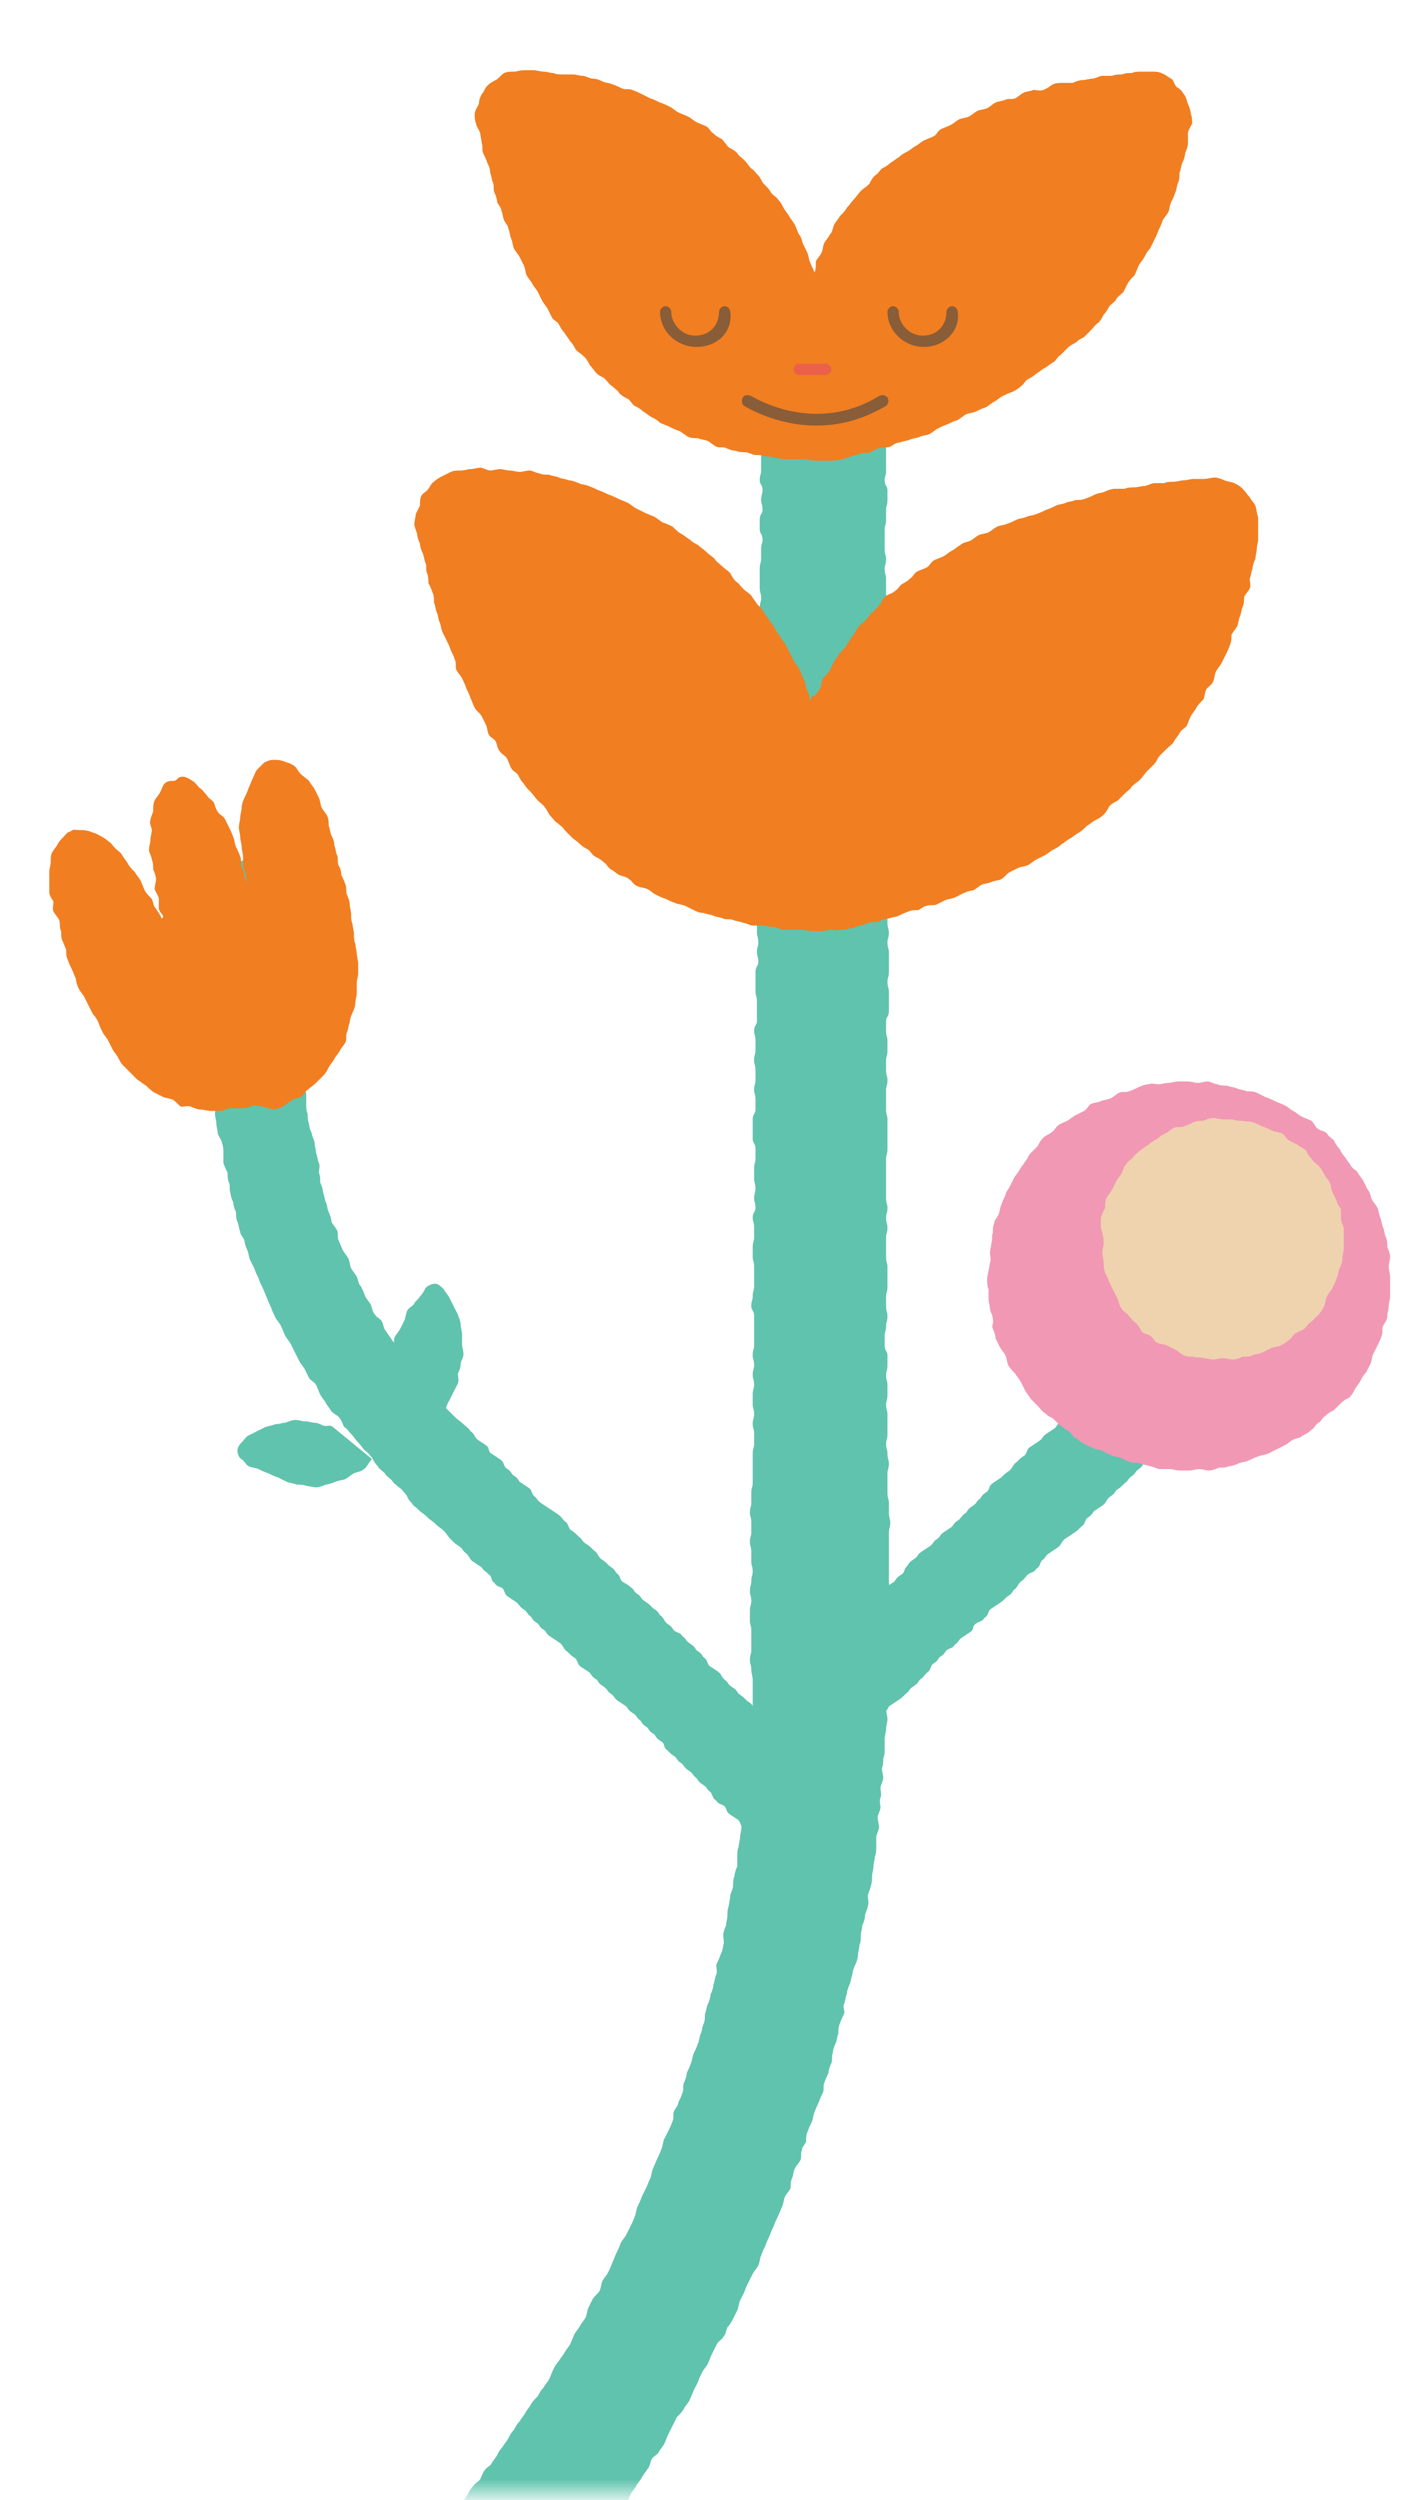
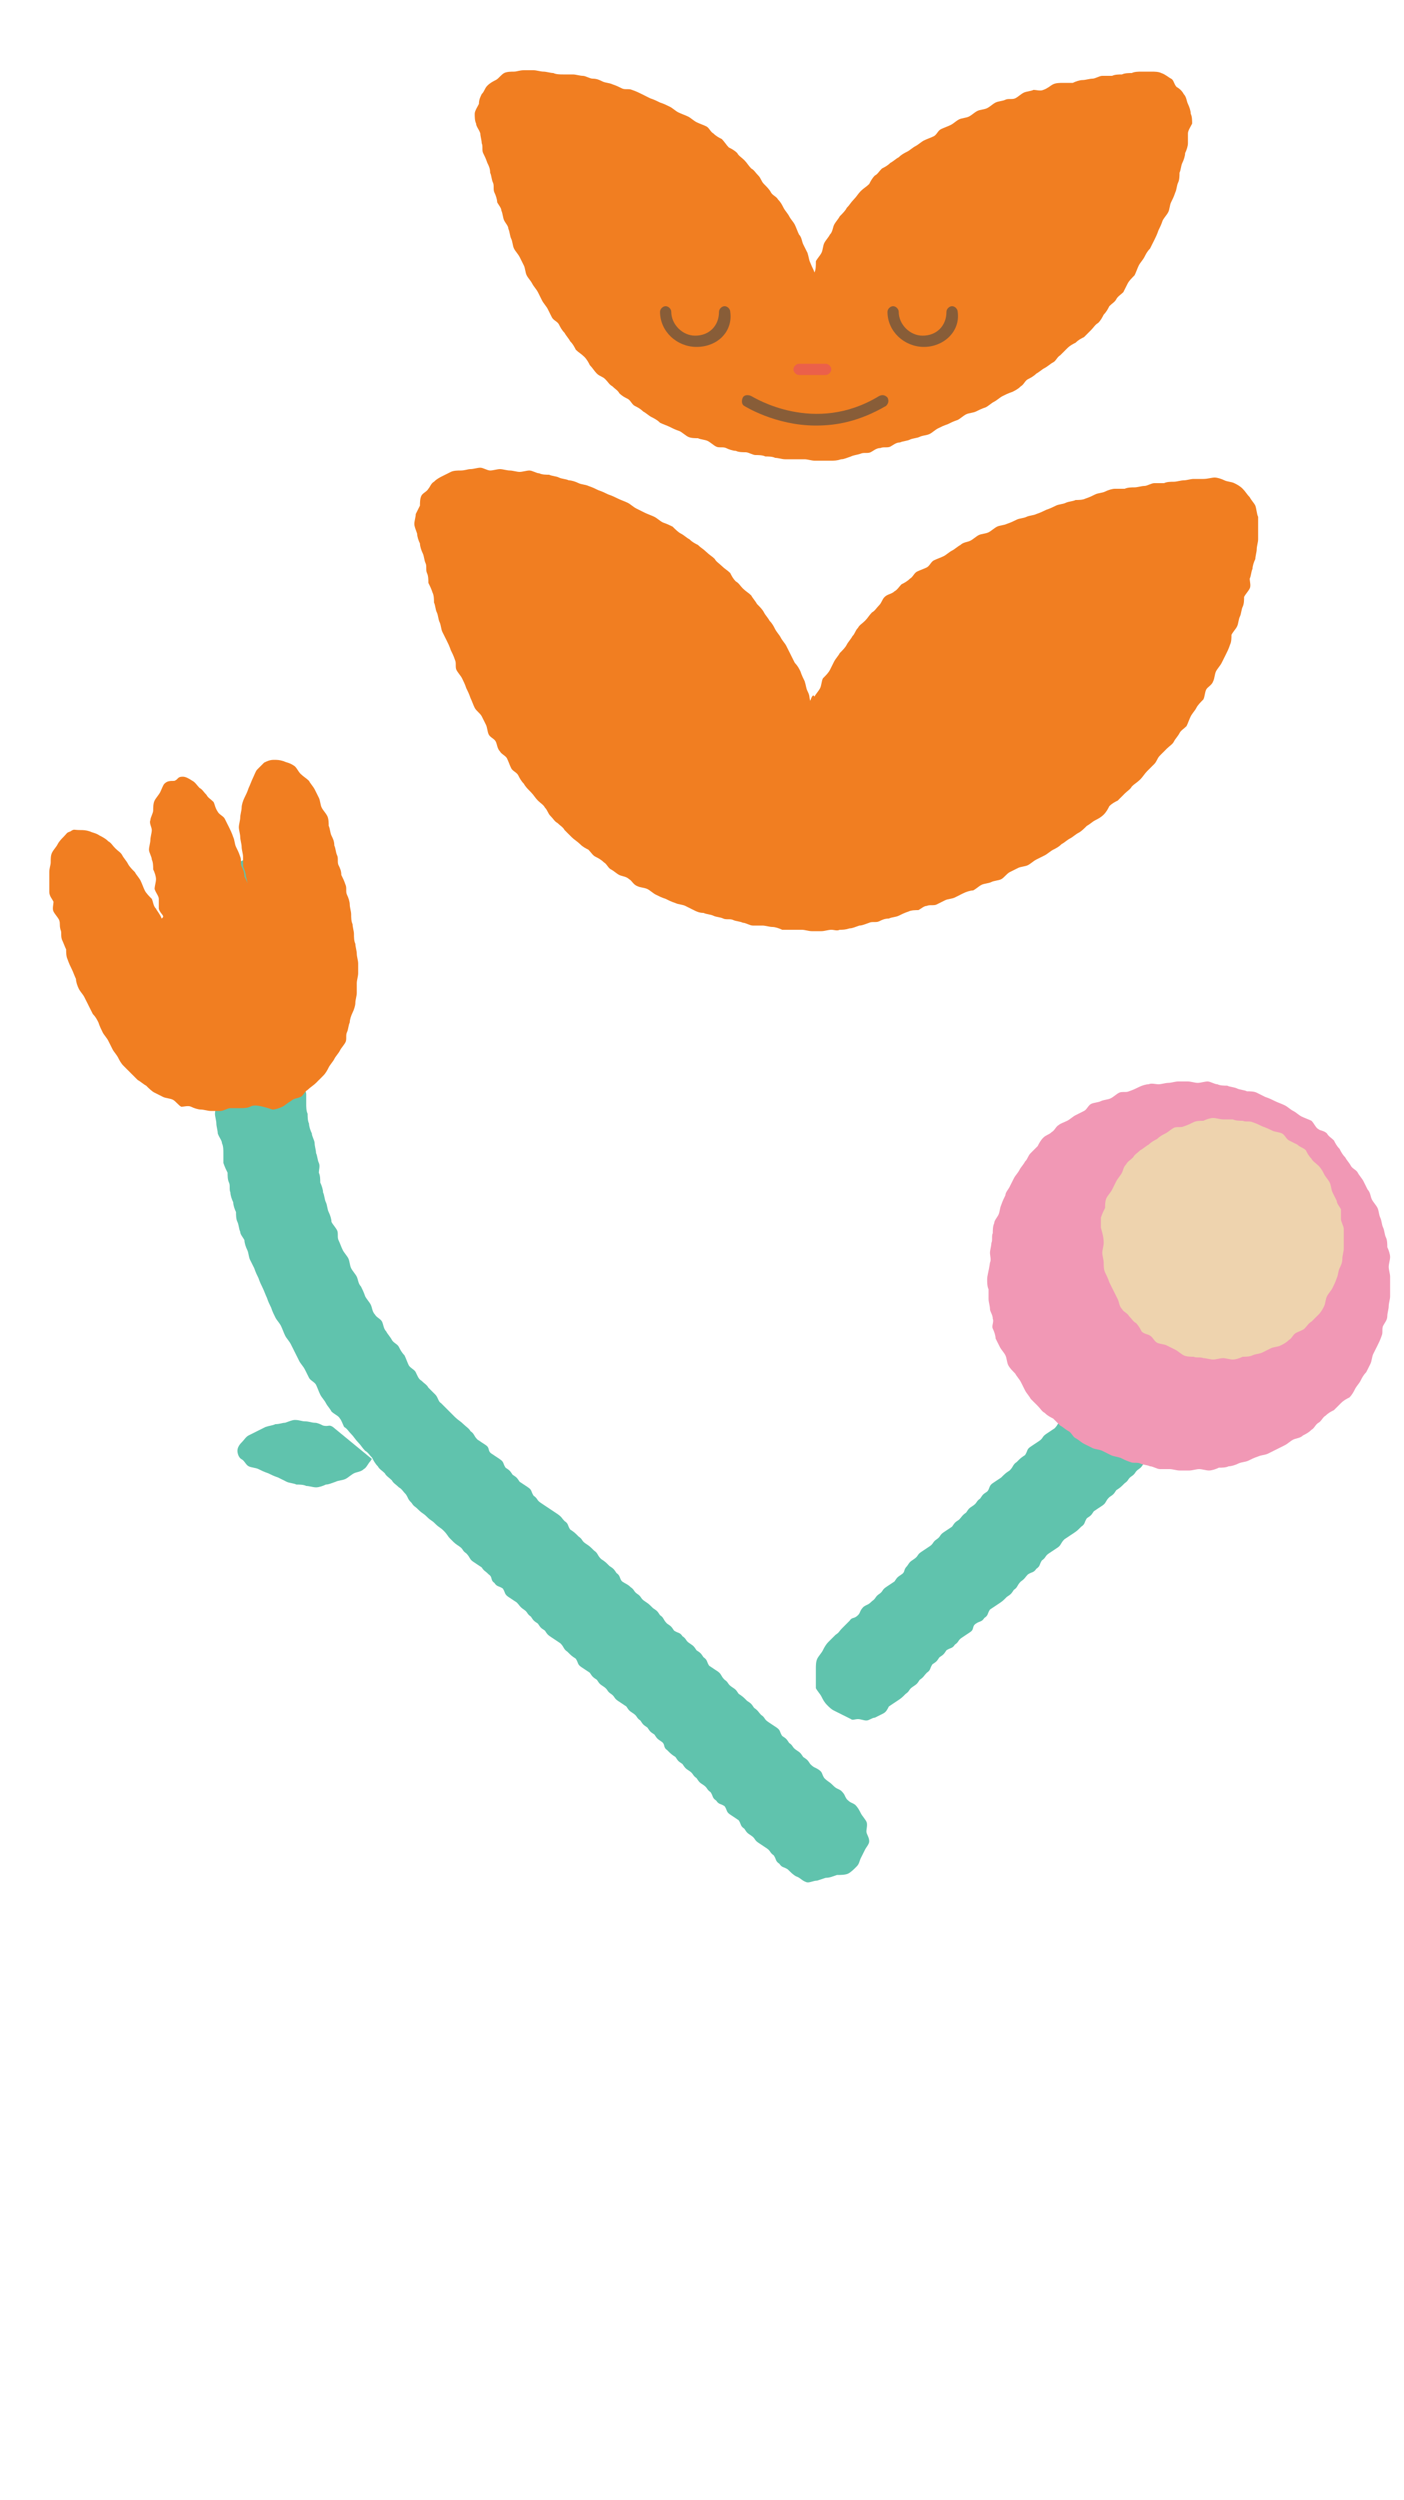
<svg xmlns="http://www.w3.org/2000/svg" width="100" height="178" viewBox="0 0 100 178" fill="none">
  <path d="M58.21 133.9C57.91 133.9 57.61 134.1 57.41 134C57.11 133.9 57.01 133.7 56.71 133.6C56.51 133.5 56.31 133.3 56.11 133.1C55.81 132.9 55.71 133 55.51 132.7C55.21 132.5 55.31 132.4 55.11 132.1C54.81 131.9 54.91 131.8 54.61 131.6C54.31 131.4 54.31 131.4 54.01 131.2C53.71 131 53.81 130.9 53.51 130.7C53.21 130.5 53.21 130.5 53.01 130.2C52.71 130 52.81 129.9 52.61 129.6C52.31 129.4 52.31 129.4 52.01 129.2C51.71 129 51.81 128.9 51.61 128.6C51.31 128.4 51.21 128.5 51.01 128.2C50.71 128 50.81 127.9 50.61 127.6C50.31 127.4 50.41 127.3 50.11 127.1C49.81 126.9 49.81 126.9 49.61 126.6C49.31 126.4 49.41 126.3 49.11 126.1C48.81 125.9 48.81 125.9 48.61 125.6C48.31 125.4 48.31 125.4 48.11 125.1C47.81 124.9 47.81 124.9 47.51 124.6C47.21 124.4 47.41 124.2 47.11 124C46.81 123.8 46.81 123.8 46.61 123.5C46.31 123.3 46.31 123.3 46.11 123C45.81 122.8 45.81 122.8 45.61 122.5C45.31 122.3 45.41 122.2 45.11 122C44.81 121.8 44.81 121.8 44.61 121.5C44.31 121.3 44.31 121.3 44.01 121.1C43.71 120.9 43.81 120.8 43.51 120.6C43.21 120.4 43.31 120.3 43.01 120.1C42.71 119.9 42.71 119.9 42.51 119.6C42.21 119.4 42.21 119.4 42.01 119.1C41.71 118.9 41.71 118.9 41.41 118.7C41.11 118.5 41.21 118.4 41.01 118.1C40.71 117.9 40.71 117.9 40.41 117.6C40.11 117.4 40.21 117.3 39.91 117C39.61 116.8 39.61 116.8 39.31 116.6C39.01 116.4 39.01 116.4 38.81 116.1C38.51 115.9 38.51 115.9 38.31 115.6C38.01 115.4 38.01 115.4 37.81 115.1C37.51 114.9 37.61 114.8 37.31 114.6C37.01 114.4 37.01 114.3 36.81 114.1C36.51 113.9 36.51 113.9 36.21 113.7C35.91 113.5 36.01 113.4 35.81 113.1C35.51 112.9 35.41 113 35.21 112.7C34.91 112.5 35.11 112.3 34.81 112.1C34.51 111.8 34.51 111.9 34.31 111.6C34.01 111.4 34.01 111.4 33.71 111.2C33.41 111 33.51 110.9 33.21 110.6C32.91 110.4 33.01 110.3 32.71 110.1C32.41 109.9 32.41 109.9 32.11 109.6C31.81 109.3 31.91 109.3 31.61 109C31.31 108.7 31.31 108.8 31.01 108.5C30.71 108.2 30.71 108.3 30.41 108C30.11 107.7 30.11 107.8 29.81 107.5C29.51 107.2 29.51 107.3 29.31 107C29.01 106.7 29.11 106.7 28.91 106.4C28.71 106.2 28.61 106 28.41 105.9C28.21 105.7 28.01 105.6 27.91 105.4C27.71 105.2 27.51 105.1 27.41 104.9C27.21 104.7 27.01 104.6 26.91 104.4C26.71 104.2 26.61 104 26.51 103.8C26.31 103.6 26.21 103.4 26.01 103.3C25.81 103.1 25.71 102.9 25.51 102.7C25.31 102.5 25.21 102.3 25.01 102.1C24.81 101.9 24.71 101.7 24.51 101.6C24.41 101.4 24.31 101.1 24.21 101C24.11 100.8 23.81 100.7 23.61 100.5C23.51 100.3 23.31 100.1 23.21 99.9C23.11 99.7 22.91 99.499 22.81 99.299C22.71 99.1 22.61 98.799 22.51 98.6C22.41 98.4 22.11 98.299 22.01 98.1C21.91 97.9 21.81 97.7 21.71 97.499C21.61 97.299 21.41 97.1 21.31 96.9C21.21 96.7 21.11 96.499 21.01 96.299C20.91 96.1 20.81 95.9 20.71 95.7C20.61 95.499 20.41 95.299 20.31 95.1C20.21 94.9 20.11 94.6 20.01 94.4C19.91 94.2 19.71 93.999 19.61 93.799C19.51 93.6 19.41 93.4 19.31 93.1C19.21 92.9 19.11 92.7 19.01 92.4C18.91 92.2 18.81 91.9 18.71 91.7C18.61 91.499 18.51 91.299 18.41 90.999C18.31 90.799 18.21 90.6 18.11 90.299C18.01 90.1 17.91 89.9 17.81 89.7C17.71 89.499 17.71 89.2 17.61 88.999C17.51 88.799 17.41 88.499 17.41 88.299C17.31 88.1 17.11 87.9 17.11 87.7C17.01 87.499 17.01 87.2 16.91 86.999C16.81 86.799 16.81 86.499 16.81 86.299C16.71 86.1 16.61 85.799 16.61 85.6C16.51 85.4 16.41 85.1 16.41 84.9C16.31 84.7 16.41 84.4 16.31 84.2C16.21 83.999 16.21 83.7 16.21 83.499C16.11 83.299 16.01 83.1 15.91 82.799C15.91 82.6 15.91 82.299 15.91 82.1C15.91 81.9 15.91 81.6 15.81 81.4C15.81 81.2 15.61 80.999 15.51 80.7C15.51 80.499 15.41 80.2 15.41 79.999C15.41 79.799 15.31 79.499 15.31 79.299C15.31 79.1 15.41 78.799 15.41 78.6C15.41 78.4 15.41 78.1 15.41 77.9C15.41 77.7 15.31 77.4 15.31 77.2C15.31 76.999 15.31 76.7 15.31 76.499C15.31 76.299 15.11 75.999 15.11 75.799C15.11 75.6 15.11 75.299 15.11 75.1C15.11 74.9 15.21 74.6 15.21 74.4C15.21 73.999 15.31 73.999 15.31 73.7C15.31 73.299 15.31 73.299 15.31 72.999C15.31 72.6 15.21 72.6 15.21 72.299C15.21 71.9 15.31 71.9 15.31 71.6C15.31 71.2 15.31 71.2 15.31 70.9C15.31 70.499 15.21 70.499 15.21 70.2C15.21 69.9 15.21 69.799 15.21 69.499C15.21 69.1 15.31 69.1 15.31 68.799C15.31 68.4 15.31 68.4 15.31 68.1C15.31 67.7 15.21 67.7 15.21 67.4C15.21 66.999 15.21 66.999 15.21 66.7C15.21 66.299 15.21 66.299 15.21 65.999C15.21 65.6 15.31 65.6 15.31 65.299C15.31 64.9 15.31 64.9 15.31 64.6C15.31 64.2 15.41 64.2 15.41 63.9C15.41 63.7 15.41 63.4 15.51 63.2C15.61 62.999 15.51 62.7 15.61 62.499C15.71 62.3 15.91 62.099 16.11 61.999C16.21 61.8 16.41 61.599 16.51 61.499C16.71 61.4 16.91 61.4 17.21 61.3C17.41 61.2 17.61 61.099 17.81 61.099C18.01 61.099 18.21 60.999 18.51 60.999C18.71 60.999 19.01 60.9 19.21 60.999C19.41 61.099 19.61 61.2 19.81 61.3C20.01 61.4 20.21 61.499 20.41 61.7C20.61 61.8 20.91 61.9 21.01 61.999C21.11 62.2 21.21 62.4 21.31 62.599C21.41 62.8 21.51 62.999 21.51 63.2C21.51 63.4 21.61 63.599 21.61 63.9C21.61 64.299 21.51 64.299 21.51 64.6C21.51 64.999 21.51 64.999 21.51 65.299C21.51 65.7 21.51 65.7 21.51 65.999C21.51 66.4 21.61 66.4 21.61 66.7C21.61 67.1 21.51 67.1 21.51 67.4C21.51 67.799 21.51 67.799 21.51 68.1C21.51 68.4 21.41 68.499 21.41 68.799C21.41 69.2 21.51 69.2 21.51 69.499C21.51 69.9 21.41 69.9 21.41 70.2C21.41 70.6 21.51 70.6 21.51 70.9C21.51 71.299 21.51 71.299 21.51 71.6C21.51 71.999 21.51 71.999 21.51 72.299C21.51 72.7 21.51 72.7 21.51 72.999C21.51 73.4 21.51 73.4 21.51 73.7C21.51 74.1 21.61 74.1 21.61 74.4C21.61 74.6 21.51 74.9 21.51 75.1C21.51 75.299 21.41 75.6 21.51 75.799C21.51 75.999 21.61 76.299 21.71 76.499C21.71 76.7 21.61 76.999 21.61 77.2C21.61 77.4 21.81 77.7 21.81 77.9C21.81 78.1 21.81 78.4 21.81 78.6C21.81 78.799 21.81 79.1 21.91 79.299C21.91 79.499 21.91 79.799 22.01 79.999C22.01 80.2 22.11 80.499 22.21 80.7C22.21 80.9 22.41 81.2 22.41 81.4C22.41 81.6 22.51 81.9 22.51 82.1C22.61 82.299 22.61 82.6 22.71 82.799C22.81 82.999 22.71 83.299 22.71 83.499C22.81 83.7 22.81 83.999 22.81 84.2C22.91 84.4 23.01 84.7 23.01 84.9C23.11 85.1 23.11 85.4 23.21 85.6C23.31 85.799 23.31 86.1 23.41 86.299C23.51 86.499 23.61 86.799 23.61 86.999C23.71 87.2 23.91 87.4 24.01 87.6C24.11 87.799 24.01 88.1 24.11 88.299C24.21 88.499 24.31 88.799 24.41 88.999C24.51 89.2 24.71 89.4 24.81 89.6C24.91 89.799 24.91 90.1 25.01 90.299C25.11 90.499 25.31 90.7 25.41 90.9C25.51 91.1 25.51 91.4 25.71 91.6C25.81 91.799 25.91 91.999 26.01 92.299C26.11 92.499 26.31 92.7 26.41 92.9C26.51 93.1 26.51 93.4 26.71 93.6C26.81 93.799 27.11 93.9 27.21 94.1C27.31 94.299 27.31 94.6 27.51 94.799C27.61 94.999 27.81 95.2 27.91 95.4C28.01 95.6 28.31 95.7 28.41 95.9C28.51 96.1 28.61 96.299 28.81 96.499C28.91 96.7 29.01 96.999 29.11 97.2C29.21 97.4 29.51 97.499 29.61 97.7C29.71 97.9 29.81 98.2 30.01 98.299C30.21 98.499 30.41 98.6 30.51 98.799C30.71 98.999 30.81 99.1 31.01 99.299C31.21 99.499 31.21 99.799 31.41 99.9C31.61 100.1 31.71 100.2 31.91 100.4C32.11 100.6 32.21 100.7 32.41 100.9C32.61 101.1 32.81 101.2 33.01 101.4C33.21 101.6 33.41 101.7 33.51 101.9C33.81 102.1 33.71 102.2 34.01 102.5C34.31 102.7 34.31 102.7 34.61 102.9C34.91 103.1 34.71 103.3 35.01 103.5C35.31 103.7 35.31 103.7 35.61 103.9C35.91 104.1 35.81 104.2 36.01 104.5C36.31 104.7 36.31 104.7 36.51 105C36.81 105.2 36.81 105.2 37.01 105.5C37.31 105.7 37.31 105.7 37.61 105.9C37.91 106.1 37.81 106.2 38.01 106.5C38.31 106.7 38.21 106.8 38.51 107C38.81 107.2 38.81 107.2 39.11 107.4C39.41 107.6 39.41 107.6 39.71 107.8C40.01 108 40.01 108.1 40.21 108.3C40.51 108.5 40.41 108.6 40.61 108.9C40.91 109.1 40.91 109.1 41.21 109.4C41.51 109.6 41.41 109.7 41.71 109.9C42.01 110.1 42.01 110.1 42.31 110.4C42.61 110.6 42.51 110.7 42.81 111C43.11 111.2 43.11 111.2 43.41 111.5C43.71 111.7 43.71 111.7 43.91 112C44.21 112.2 44.11 112.4 44.31 112.6C44.61 112.8 44.71 112.8 44.91 113C45.21 113.2 45.11 113.3 45.41 113.5C45.71 113.7 45.61 113.8 45.91 114C46.21 114.2 46.21 114.2 46.51 114.5C46.81 114.7 46.81 114.7 47.01 115C47.31 115.2 47.21 115.3 47.51 115.6C47.81 115.8 47.81 115.8 48.01 116.1C48.31 116.3 48.41 116.2 48.61 116.5C48.91 116.7 48.81 116.8 49.11 117C49.41 117.2 49.41 117.2 49.61 117.5C49.91 117.7 49.91 117.7 50.11 118C50.41 118.2 50.31 118.3 50.51 118.6C50.81 118.8 50.81 118.8 51.11 119C51.41 119.2 51.31 119.3 51.61 119.6C51.91 119.8 51.81 119.9 52.11 120.1C52.41 120.3 52.41 120.3 52.61 120.6C52.91 120.8 52.91 120.8 53.21 121.1C53.51 121.3 53.51 121.3 53.71 121.6C54.01 121.8 54.01 121.9 54.21 122.1C54.51 122.3 54.41 122.4 54.71 122.6C55.01 122.8 55.01 122.8 55.31 123C55.61 123.2 55.51 123.3 55.71 123.6C56.01 123.8 56.01 123.8 56.21 124.1C56.51 124.3 56.41 124.4 56.71 124.6C57.01 124.8 57.01 124.8 57.21 125.1C57.51 125.3 57.51 125.3 57.71 125.6C58.01 125.9 58.01 125.8 58.31 126C58.61 126.2 58.51 126.3 58.71 126.6C59.01 126.9 59.01 126.8 59.31 127.1C59.61 127.4 59.61 127.3 59.91 127.5C60.21 127.8 60.11 127.8 60.31 128.1C60.61 128.4 60.61 128.3 60.91 128.5C61.11 128.7 61.21 128.9 61.31 129.1C61.41 129.3 61.61 129.5 61.71 129.7C61.81 129.9 61.71 130.2 61.71 130.4C61.71 130.6 61.91 130.8 61.91 131.1C61.91 131.3 61.71 131.5 61.61 131.7C61.51 131.9 61.41 132.1 61.31 132.3C61.21 132.5 61.21 132.7 61.01 132.9C60.81 133.1 60.61 133.3 60.41 133.4C60.21 133.5 59.81 133.5 59.61 133.5C59.31 133.6 59.11 133.7 58.81 133.7" fill="#60C3AD" />
  <path d="M23.711 101.6C23.411 101.4 23.411 101.6 23.011 101.5C22.811 101.4 22.611 101.3 22.411 101.3C22.211 101.3 22.011 101.2 21.711 101.2C21.511 101.2 21.311 101.1 21.011 101.1C20.811 101.1 20.611 101.2 20.311 101.3C20.111 101.3 19.911 101.4 19.611 101.4C19.411 101.5 19.211 101.5 18.911 101.6C18.711 101.7 18.511 101.8 18.311 101.9C18.111 102 17.911 102.1 17.711 102.2C17.511 102.3 17.411 102.5 17.211 102.7C17.011 102.9 16.911 103.1 16.911 103.3C16.911 103.5 17.011 103.8 17.211 103.9C17.411 104 17.511 104.3 17.711 104.4C17.911 104.5 18.211 104.5 18.411 104.6C18.611 104.7 18.811 104.8 19.111 104.9C19.311 105 19.511 105.1 19.811 105.2C20.011 105.3 20.211 105.4 20.411 105.5C20.611 105.6 20.911 105.6 21.111 105.7C21.311 105.7 21.611 105.7 21.811 105.8C22.011 105.8 22.311 105.9 22.511 105.9C22.711 105.9 23.011 105.8 23.211 105.7C23.411 105.7 23.611 105.6 23.911 105.5C24.111 105.4 24.411 105.4 24.611 105.3C24.811 105.2 25.011 105 25.211 104.9C25.411 104.8 25.711 104.8 25.911 104.6C26.111 104.5 26.211 104.2 26.411 104C26.411 104 26.411 103.9 26.511 103.9" fill="#60C3AD" />
-   <path d="M31.211 101.1L31.311 101C31.411 100.9 31.511 100.7 31.711 100.4C31.811 100.2 31.811 100 32.011 99.7C32.111 99.5 32.211 99.3 32.311 99.1C32.411 98.9 32.511 98.7 32.611 98.5C32.711 98.3 32.611 98 32.611 97.8C32.711 97.6 32.811 97.4 32.811 97.1C32.811 96.9 33.011 96.7 33.011 96.4C33.011 96.2 32.911 95.9 32.911 95.7C32.911 95.5 32.911 95.2 32.911 95C32.911 94.8 32.811 94.5 32.811 94.3C32.811 94.1 32.711 93.9 32.611 93.6C32.511 93.4 32.411 93.2 32.311 93C32.211 92.8 32.111 92.6 32.011 92.4C31.911 92.2 31.711 92 31.611 91.8C31.411 91.6 31.211 91.4 31.011 91.4C30.811 91.4 30.511 91.5 30.311 91.7C30.211 91.9 30.111 92.1 29.911 92.3C29.811 92.5 29.611 92.6 29.511 92.8C29.411 93 29.111 93.1 29.011 93.3C28.911 93.5 28.911 93.7 28.811 94C28.711 94.2 28.611 94.4 28.511 94.6C28.411 94.8 28.211 95 28.111 95.2C28.011 95.4 28.111 95.7 28.111 95.9C28.111 96.1 28.011 96.3 28.011 96.6C28.011 96.8 28.011 97.1 28.011 97.3C28.011 97.5 28.011 97.8 28.111 98C28.211 98.2 28.311 98.4 28.411 98.6" fill="#60C3AD" />
  <path d="M61.11 122.4C61.31 122.4 61.51 122.5 61.71 122.5C61.91 122.5 62.11 122.3 62.31 122.3C62.51 122.2 62.71 122.1 62.91 122C63.11 121.9 63.21 121.7 63.31 121.5C63.61 121.3 63.61 121.3 63.91 121.1C64.21 120.9 64.21 120.9 64.51 120.6C64.81 120.4 64.71 120.3 65.01 120.1C65.31 119.9 65.31 119.9 65.51 119.6C65.81 119.4 65.81 119.3 66.01 119.1C66.31 118.9 66.21 118.8 66.41 118.5C66.71 118.3 66.71 118.3 66.91 118C67.21 117.8 67.21 117.8 67.41 117.5C67.71 117.3 67.81 117.4 68.01 117.1C68.31 116.9 68.21 116.8 68.51 116.6C68.81 116.4 68.81 116.4 69.11 116.2C69.41 116 69.21 115.8 69.51 115.6C69.81 115.4 69.91 115.5 70.11 115.2C70.41 115 70.31 114.9 70.51 114.6C70.81 114.4 70.81 114.4 71.11 114.2C71.41 114 71.41 114 71.71 113.7C72.01 113.5 72.01 113.5 72.21 113.2C72.51 113 72.41 112.9 72.71 112.6C73.01 112.4 73.01 112.3 73.21 112.1C73.51 111.9 73.61 112 73.81 111.7C74.11 111.5 74.01 111.4 74.21 111.1C74.51 110.9 74.41 110.8 74.71 110.6C75.01 110.4 75.01 110.4 75.31 110.2C75.61 110 75.51 109.9 75.81 109.6C76.11 109.4 76.11 109.4 76.41 109.2C76.71 109 76.71 109 77.01 108.7C77.31 108.5 77.21 108.4 77.41 108.1C77.71 107.9 77.71 107.9 77.91 107.6C78.21 107.4 78.21 107.4 78.51 107.2C78.81 107 78.71 106.9 79.01 106.6C79.31 106.4 79.31 106.4 79.51 106.1C79.81 105.9 79.81 105.9 80.11 105.6C80.41 105.4 80.31 105.3 80.61 105.1C80.91 104.9 80.81 104.8 81.11 104.6C81.41 104.4 81.31 104.3 81.61 104.1C81.91 103.9 81.91 103.9 82.11 103.6C82.41 103.4 82.41 103.4 82.71 103.1C83.01 102.8 82.91 102.8 83.21 102.6C83.51 102.4 83.51 102.4 83.81 102.2C84.11 102 84.11 102 84.31 101.7C84.61 101.4 84.51 101.4 84.71 101.1C85.01 100.9 84.91 100.8 85.21 100.6C85.51 100.3 85.51 100.4 85.81 100.2C86.11 99.9 86.01 99.9 86.31 99.7C86.61 99.4 86.61 99.5 86.91 99.3C87.21 99 87.21 99.1 87.51 98.8C87.71 98.6 87.71 98.4 87.91 98.2C88.01 98 88.21 97.8 88.31 97.6C88.41 97.4 88.41 97.1 88.41 96.9C88.41 96.7 88.51 96.4 88.51 96.2C88.51 96 88.31 95.8 88.31 95.5C88.21 95.3 88.11 95.1 88.01 94.9C87.91 94.7 87.91 94.4 87.71 94.2C87.51 94 87.31 93.9 87.11 93.8C86.91 93.7 86.61 93.7 86.41 93.6C86.21 93.5 85.91 93.5 85.71 93.4C85.51 93.4 85.21 93.4 85.01 93.4C84.81 93.4 84.51 93.5 84.31 93.5C84.11 93.6 83.91 93.7 83.61 93.8C83.41 93.9 83.21 94.1 83.01 94.2C82.71 94.4 82.71 94.4 82.41 94.7C82.11 94.9 82.11 94.9 81.81 95.1C81.51 95.3 81.51 95.3 81.31 95.6C81.01 95.8 81.11 95.9 80.81 96.1C80.51 96.3 80.51 96.3 80.31 96.6C80.01 96.8 80.11 96.9 79.91 97.2C79.61 97.4 79.61 97.4 79.31 97.7C79.01 97.9 79.01 97.9 78.71 98.2C78.41 98.4 78.51 98.5 78.21 98.7C77.91 98.9 78.01 99 77.71 99.2C77.41 99.4 77.41 99.4 77.11 99.6C76.81 99.8 76.91 100 76.71 100.2C76.41 100.4 76.31 100.4 76.11 100.6C75.81 100.8 75.91 100.9 75.61 101.1C75.31 101.3 75.41 101.4 75.11 101.7C74.81 101.9 74.81 101.9 74.51 102.1C74.21 102.3 74.31 102.4 74.01 102.6C73.71 102.8 73.71 102.8 73.41 103C73.11 103.2 73.21 103.3 73.01 103.6C72.71 103.8 72.71 103.8 72.41 104.1C72.11 104.3 72.21 104.4 71.91 104.7C71.61 104.9 71.61 104.9 71.31 105.2C71.01 105.4 71.01 105.4 70.71 105.6C70.41 105.8 70.51 106 70.31 106.2C70.01 106.4 70.01 106.4 69.81 106.7C69.51 106.9 69.61 107 69.31 107.2C69.01 107.4 69.01 107.4 68.81 107.7C68.51 107.9 68.51 108 68.31 108.2C68.01 108.4 68.01 108.4 67.81 108.7C67.51 108.9 67.51 108.9 67.21 109.1C66.91 109.3 67.01 109.4 66.71 109.6C66.41 109.8 66.51 109.9 66.21 110.1C65.91 110.3 65.91 110.3 65.61 110.5C65.31 110.7 65.41 110.8 65.11 111C64.81 111.2 64.81 111.2 64.61 111.5C64.31 111.8 64.51 111.9 64.21 112.1C63.91 112.3 63.91 112.3 63.71 112.6C63.41 112.8 63.41 112.8 63.11 113C62.81 113.2 62.91 113.3 62.61 113.5C62.31 113.7 62.41 113.8 62.11 114C61.81 114.3 61.81 114.2 61.51 114.4C61.21 114.7 61.31 114.8 61.11 115C60.81 115.3 60.71 115.1 60.51 115.4C60.21 115.7 60.21 115.7 60.01 115.9C59.71 116.2 59.81 116.2 59.51 116.4C59.21 116.7 59.21 116.7 59.01 116.9C58.81 117.1 58.71 117.3 58.61 117.5C58.51 117.7 58.31 117.9 58.21 118.1C58.11 118.3 58.11 118.6 58.11 118.8C58.11 119 58.11 119.3 58.11 119.5C58.11 119.7 58.11 120 58.11 120.2C58.21 120.4 58.41 120.6 58.51 120.8C58.61 121 58.71 121.2 58.91 121.4C59.11 121.6 59.21 121.7 59.41 121.8C59.61 121.9 59.81 122 60.01 122.1C60.21 122.2 60.41 122.3 60.61 122.4C60.71 122.5 60.91 122.4 61.11 122.4Z" fill="#60C3AD" />
  <path d="M70.311 91.1C70.311 91.3 70.311 91.6 70.411 91.8C70.411 92 70.411 92.3 70.411 92.5C70.411 92.7 70.511 93 70.511 93.2C70.511 93.4 70.711 93.6 70.711 93.9C70.811 94.1 70.611 94.4 70.711 94.6C70.811 94.8 70.911 95.1 70.911 95.3C71.011 95.5 71.111 95.7 71.211 95.9C71.311 96.1 71.511 96.3 71.611 96.5C71.711 96.7 71.711 97 71.811 97.2C71.911 97.4 72.111 97.6 72.311 97.8C72.411 98 72.611 98.2 72.711 98.4C72.811 98.6 72.911 98.8 73.011 99C73.111 99.2 73.311 99.4 73.411 99.6C73.611 99.8 73.711 99.9 73.911 100.1C74.111 100.3 74.211 100.5 74.411 100.6C74.611 100.8 74.811 100.9 75.011 101C75.211 101.2 75.311 101.3 75.511 101.5C75.711 101.6 75.911 101.8 76.111 101.9C76.311 102 76.411 102.3 76.611 102.4C76.811 102.5 77.011 102.7 77.211 102.8C77.411 102.9 77.611 103 77.811 103.1C78.011 103.2 78.311 103.2 78.511 103.3C78.711 103.4 78.911 103.5 79.111 103.6C79.311 103.7 79.511 103.7 79.811 103.8C80.011 103.9 80.211 104 80.511 104.1C80.711 104.2 81.011 104.1 81.211 104.2C81.411 104.3 81.711 104.3 81.911 104.4C82.111 104.4 82.411 104.6 82.611 104.6C82.811 104.6 83.111 104.6 83.311 104.6C83.511 104.6 83.811 104.7 84.011 104.7C84.211 104.7 84.511 104.7 84.711 104.7C84.911 104.7 85.211 104.6 85.411 104.6C85.611 104.6 85.911 104.7 86.111 104.7C86.311 104.7 86.611 104.6 86.811 104.5C87.011 104.5 87.311 104.5 87.511 104.4C87.711 104.4 88.011 104.3 88.211 104.2C88.411 104.1 88.711 104.1 88.911 104C89.111 103.9 89.311 103.8 89.611 103.7C89.811 103.6 90.111 103.6 90.311 103.5C90.511 103.4 90.711 103.3 90.911 103.2C91.111 103.1 91.311 103 91.511 102.9C91.711 102.8 91.911 102.6 92.111 102.5C92.311 102.4 92.611 102.4 92.811 102.2C93.011 102.1 93.211 102 93.411 101.8C93.611 101.7 93.711 101.4 93.911 101.3C94.111 101.2 94.211 100.9 94.411 100.8C94.611 100.6 94.811 100.5 95.011 100.4C95.211 100.2 95.311 100.1 95.511 99.9C95.711 99.7 95.911 99.6 96.111 99.5C96.311 99.3 96.411 99.1 96.511 98.9C96.611 98.7 96.811 98.5 96.911 98.3C97.011 98.1 97.111 97.9 97.311 97.7C97.411 97.5 97.511 97.3 97.611 97.1C97.711 96.9 97.711 96.6 97.811 96.4C97.911 96.2 98.011 96 98.111 95.8C98.211 95.6 98.311 95.4 98.411 95.1C98.511 94.9 98.411 94.6 98.511 94.4C98.611 94.2 98.811 94 98.811 93.7C98.811 93.5 98.911 93.2 98.911 93C98.911 92.8 99.011 92.5 99.011 92.3C99.011 92.1 99.011 91.8 99.011 91.6C99.011 91.4 99.011 91.1 99.011 90.9C99.011 90.7 98.911 90.4 98.911 90.2C98.911 90 99.011 89.7 99.011 89.5C99.011 89.3 98.911 89 98.811 88.8C98.811 88.6 98.811 88.3 98.711 88.1C98.611 87.9 98.611 87.6 98.511 87.4C98.411 87.2 98.411 86.9 98.311 86.7C98.211 86.5 98.211 86.2 98.111 86C98.011 85.8 97.811 85.6 97.711 85.4C97.611 85.2 97.611 84.9 97.411 84.7C97.311 84.5 97.211 84.3 97.111 84.1C97.011 83.9 96.811 83.7 96.711 83.5C96.611 83.3 96.311 83.2 96.211 83C96.111 82.8 95.911 82.6 95.811 82.4C95.611 82.2 95.511 82 95.411 81.8C95.211 81.6 95.111 81.4 95.011 81.2C94.811 81 94.611 80.9 94.511 80.7C94.311 80.5 94.011 80.5 93.911 80.4C93.711 80.3 93.611 80 93.411 79.8C93.211 79.7 92.911 79.6 92.711 79.5C92.511 79.4 92.311 79.2 92.111 79.1C91.911 79 91.711 78.8 91.511 78.7C91.311 78.6 91.011 78.5 90.811 78.4C90.611 78.3 90.411 78.2 90.111 78.1C89.911 78 89.711 77.9 89.511 77.8C89.311 77.7 89.011 77.7 88.811 77.7C88.611 77.6 88.311 77.6 88.111 77.5C87.911 77.4 87.611 77.4 87.411 77.3C87.211 77.3 86.911 77.3 86.711 77.2C86.511 77.2 86.211 77 86.011 77C85.811 77 85.511 77.1 85.311 77.1C85.111 77.1 84.811 77 84.611 77C84.411 77 84.111 77 83.911 77C83.711 77 83.411 77.1 83.211 77.1C83.011 77.1 82.711 77.2 82.511 77.2C82.311 77.2 82.011 77.1 81.811 77.2C81.611 77.2 81.311 77.3 81.111 77.4C80.911 77.5 80.711 77.6 80.411 77.7C80.211 77.8 79.911 77.7 79.711 77.8C79.511 77.9 79.311 78.1 79.111 78.2C78.911 78.3 78.611 78.3 78.411 78.4C78.211 78.5 77.911 78.5 77.711 78.6C77.511 78.7 77.411 79 77.211 79.1C77.011 79.2 76.811 79.3 76.611 79.4C76.411 79.5 76.211 79.7 76.011 79.8C75.811 79.9 75.511 80 75.411 80.1C75.211 80.2 75.111 80.5 74.911 80.6C74.711 80.8 74.511 80.8 74.311 81C74.111 81.2 74.011 81.4 73.911 81.6C73.711 81.8 73.611 81.9 73.411 82.1C73.211 82.3 73.211 82.5 73.011 82.7C72.911 82.9 72.711 83.1 72.611 83.3C72.511 83.5 72.311 83.7 72.211 83.9C72.111 84.1 72.011 84.3 71.911 84.5C71.811 84.7 71.611 84.9 71.611 85.1C71.511 85.3 71.411 85.5 71.311 85.8C71.211 86 71.211 86.3 71.111 86.5C71.011 86.7 70.811 86.9 70.811 87.1C70.711 87.3 70.711 87.6 70.711 87.8C70.611 88 70.711 88.3 70.611 88.5C70.611 88.7 70.511 89 70.511 89.2C70.511 89.4 70.611 89.7 70.511 89.9C70.411 90.6 70.311 90.8 70.311 91.1Z" fill="#F198B5" />
  <path d="M78.61 88.5C78.61 88.7 78.51 89 78.51 89.2C78.51 89.4 78.61 89.7 78.61 89.9C78.61 90.1 78.61 90.4 78.71 90.6C78.81 90.8 78.91 91 79.01 91.3C79.11 91.5 79.21 91.7 79.31 91.9C79.41 92.1 79.51 92.3 79.61 92.5C79.71 92.7 79.71 93 79.91 93.2C80.01 93.4 80.31 93.5 80.41 93.7C80.61 93.9 80.71 94.1 80.91 94.2C81.11 94.4 81.21 94.6 81.31 94.8C81.51 95 81.81 95 81.91 95.1C82.11 95.2 82.21 95.5 82.41 95.6C82.61 95.7 82.91 95.7 83.11 95.8C83.31 95.9 83.51 96 83.71 96.1C83.91 96.2 84.11 96.4 84.31 96.5C84.51 96.6 84.81 96.6 85.01 96.6C85.21 96.7 85.51 96.6 85.71 96.7C85.91 96.7 86.21 96.8 86.41 96.8C86.61 96.8 86.91 96.7 87.11 96.7C87.31 96.7 87.61 96.8 87.81 96.8C88.01 96.8 88.31 96.7 88.51 96.6C88.71 96.6 89.01 96.6 89.21 96.5C89.41 96.4 89.71 96.4 89.91 96.3C90.11 96.2 90.31 96.1 90.51 96C90.71 95.9 91.01 95.9 91.21 95.8C91.41 95.7 91.61 95.6 91.81 95.4C92.01 95.3 92.11 95 92.31 94.9C92.51 94.8 92.81 94.7 92.91 94.6C93.11 94.4 93.21 94.2 93.41 94.1C93.61 93.9 93.71 93.8 93.91 93.6C94.11 93.4 94.21 93.2 94.31 93C94.41 92.8 94.41 92.5 94.51 92.3C94.61 92.1 94.81 91.9 94.91 91.7C95.01 91.5 95.11 91.3 95.21 91C95.31 90.8 95.31 90.5 95.41 90.3C95.51 90.1 95.61 89.9 95.61 89.6C95.61 89.4 95.71 89.1 95.71 88.9C95.71 88.7 95.71 88.4 95.71 88.2C95.71 88 95.71 87.7 95.71 87.5C95.71 87.3 95.51 87 95.51 86.8C95.51 86.6 95.51 86.3 95.51 86.1C95.41 85.9 95.21 85.7 95.21 85.5C95.11 85.3 95.01 85.1 94.91 84.9C94.81 84.7 94.81 84.4 94.71 84.2C94.61 84 94.41 83.8 94.31 83.6C94.21 83.4 94.11 83.2 93.91 83C93.71 82.8 93.51 82.7 93.41 82.5C93.21 82.3 93.11 82.1 93.01 81.9C92.81 81.7 92.61 81.7 92.41 81.5C92.21 81.4 92.01 81.3 91.81 81.2C91.61 81.1 91.51 80.8 91.31 80.7C91.11 80.6 90.81 80.6 90.61 80.5C90.41 80.4 90.21 80.3 89.91 80.2C89.71 80.1 89.51 80 89.21 79.9C89.01 79.8 88.71 79.9 88.51 79.8C88.31 79.8 88.01 79.8 87.81 79.7C87.61 79.7 87.31 79.7 87.11 79.7C86.91 79.7 86.61 79.6 86.41 79.6C86.21 79.6 85.91 79.7 85.71 79.8C85.51 79.8 85.21 79.8 85.01 79.9C84.81 80 84.61 80.1 84.31 80.2C84.11 80.3 83.81 80.2 83.61 80.3C83.41 80.4 83.21 80.6 83.01 80.7C82.81 80.8 82.61 80.9 82.41 81.1C82.21 81.2 82.01 81.3 81.81 81.5C81.61 81.6 81.41 81.8 81.21 81.9C81.01 82.1 80.81 82.2 80.71 82.4C80.51 82.6 80.31 82.7 80.21 82.9C80.01 83.1 80.01 83.3 79.91 83.5C79.81 83.7 79.61 83.9 79.51 84.1C79.41 84.3 79.31 84.5 79.21 84.7C79.11 84.9 78.91 85.1 78.81 85.3C78.71 85.5 78.71 85.8 78.71 86C78.61 86.2 78.51 86.4 78.41 86.7C78.41 86.9 78.41 87.2 78.41 87.4C78.61 88.1 78.61 88.3 78.61 88.5Z" fill="#EED3AE" />
  <path d="M17.811 78.8C17.611 78.9 17.311 78.9 17.111 78.9C16.911 78.9 16.611 78.9 16.411 78.9C16.211 78.9 15.911 79.1 15.711 79.1C15.511 79.1 15.211 79.1 15.011 79.1C14.811 79.1 14.511 79 14.311 79C14.111 79 13.811 78.9 13.611 78.8C13.411 78.7 13.111 78.8 12.911 78.8C12.711 78.7 12.511 78.4 12.311 78.3C12.111 78.2 11.811 78.2 11.611 78.1C11.411 78 11.211 77.9 11.011 77.8C10.811 77.7 10.611 77.5 10.411 77.3C10.211 77.2 10.011 77 9.811 76.9C9.611 76.7 9.511 76.6 9.311 76.4C9.111 76.2 9.011 76.1 8.811 75.9C8.611 75.7 8.511 75.5 8.411 75.3C8.311 75.1 8.111 74.9 8.011 74.7C7.911 74.5 7.811 74.3 7.711 74.1C7.611 73.9 7.411 73.7 7.311 73.5C7.211 73.3 7.111 73.1 7.011 72.8C6.911 72.6 6.811 72.4 6.611 72.2C6.511 72 6.411 71.8 6.311 71.6C6.211 71.4 6.111 71.2 6.011 71C5.911 70.8 5.711 70.6 5.611 70.4C5.511 70.2 5.411 69.9 5.411 69.7C5.311 69.5 5.211 69.2 5.111 69C5.011 68.8 4.911 68.6 4.811 68.3C4.711 68.1 4.711 67.8 4.711 67.6C4.611 67.4 4.511 67.1 4.411 66.9C4.311 66.6 4.411 66.4 4.311 66.2C4.211 65.8 4.311 65.8 4.211 65.5C4.111 65.3 3.911 65.1 3.811 64.9C3.711 64.7 3.811 64.4 3.811 64.2C3.711 64 3.511 63.8 3.511 63.5C3.511 63.3 3.511 63 3.511 62.8C3.511 62.6 3.511 62.3 3.511 62.1C3.511 61.8 3.611 61.6 3.611 61.4C3.611 61.1 3.611 60.9 3.711 60.7C3.811 60.5 4.011 60.3 4.111 60.1C4.211 59.9 4.411 59.7 4.511 59.6C4.811 59.3 4.711 59.3 5.011 59.2C5.311 59 5.211 59.1 5.711 59.1C5.911 59.1 6.111 59.1 6.411 59.2C6.611 59.3 6.811 59.3 7.111 59.5C7.311 59.6 7.511 59.7 7.711 59.9C7.911 60 8.011 60.2 8.211 60.4C8.411 60.6 8.611 60.7 8.711 60.9C8.811 61.1 9.011 61.3 9.111 61.5C9.211 61.7 9.411 61.9 9.611 62.1C9.711 62.3 9.911 62.5 10.011 62.7C10.111 62.9 10.211 63.2 10.311 63.4C10.411 63.6 10.611 63.8 10.811 64C10.911 64.2 10.911 64.5 11.111 64.7C11.211 64.9 11.411 65.1 11.511 65.4C11.811 65.2 11.411 65.1 11.311 64.7C11.311 64.5 11.311 64.2 11.311 64C11.311 63.8 11.111 63.6 11.011 63.3C11.011 63.1 11.111 62.8 11.111 62.6C11.111 62.4 11.011 62.1 10.911 61.9C10.911 61.7 10.911 61.4 10.811 61.2C10.811 61 10.611 60.7 10.611 60.5C10.611 60.3 10.711 60 10.711 59.8C10.711 59.6 10.811 59.3 10.811 59.1C10.811 58.9 10.611 58.6 10.711 58.4C10.711 58.2 10.911 57.9 10.911 57.7C10.911 57.5 10.911 57.2 11.011 57C11.111 56.8 11.311 56.6 11.411 56.4C11.511 56.2 11.611 55.9 11.711 55.8C11.911 55.6 12.111 55.6 12.411 55.6C12.711 55.5 12.611 55.3 13.011 55.3C13.211 55.3 13.411 55.4 13.711 55.6C13.911 55.7 14.011 55.9 14.211 56.1C14.411 56.2 14.511 56.4 14.711 56.6C14.811 56.8 15.011 56.9 15.211 57.1C15.311 57.3 15.311 57.5 15.511 57.8C15.611 58 15.911 58.1 16.011 58.3C16.111 58.5 16.211 58.7 16.311 58.9C16.411 59.1 16.511 59.3 16.611 59.6C16.711 59.8 16.711 60.1 16.811 60.3C16.911 60.5 17.011 60.7 17.111 61C17.211 61.2 17.111 61.5 17.211 61.7C17.311 61.9 17.411 62.1 17.411 62.4C17.511 62.6 17.611 62.8 17.711 63.1C17.611 62.9 17.611 62.7 17.511 62.4C17.511 62.2 17.411 61.9 17.311 61.7C17.311 61.5 17.311 61.2 17.311 61C17.311 60.8 17.211 60.5 17.211 60.3C17.211 60.1 17.111 59.8 17.111 59.6C17.111 59.4 17.011 59.1 17.011 58.9C17.011 58.7 17.111 58.4 17.111 58.2C17.111 58 17.211 57.7 17.211 57.5C17.211 57.3 17.311 57 17.411 56.8C17.511 56.6 17.611 56.4 17.711 56.1C17.811 55.9 17.911 55.6 18.011 55.4C18.111 55.2 18.211 54.9 18.311 54.8C18.511 54.6 18.611 54.5 18.811 54.3C19.011 54.2 19.211 54.1 19.511 54.1C19.711 54.1 19.911 54.1 20.211 54.2C20.411 54.3 20.611 54.3 20.911 54.5C21.111 54.6 21.211 54.9 21.411 55.1C21.611 55.3 21.811 55.4 22.011 55.6C22.111 55.8 22.311 56 22.411 56.2C22.511 56.4 22.611 56.6 22.711 56.8C22.811 57 22.811 57.3 22.911 57.5C23.011 57.7 23.211 57.9 23.311 58.1C23.411 58.3 23.411 58.6 23.411 58.8C23.511 59 23.511 59.3 23.611 59.5C23.711 59.7 23.811 59.9 23.811 60.2C23.911 60.4 23.911 60.7 24.011 60.9C24.111 61.1 24.011 61.4 24.111 61.6C24.211 61.8 24.311 62 24.311 62.3C24.411 62.5 24.511 62.7 24.611 63C24.711 63.2 24.611 63.5 24.711 63.7C24.811 63.9 24.911 64.2 24.911 64.4C24.911 64.6 25.011 64.9 25.011 65.1C25.011 65.3 25.011 65.6 25.111 65.8C25.111 66 25.211 66.3 25.211 66.5C25.211 66.7 25.211 67 25.311 67.2C25.311 67.4 25.411 67.7 25.411 67.9C25.411 68.1 25.511 68.4 25.511 68.6C25.511 68.8 25.511 69.1 25.511 69.3C25.511 69.5 25.411 69.8 25.411 70C25.411 70.2 25.411 70.5 25.411 70.7C25.411 70.9 25.311 71.2 25.311 71.4C25.311 71.6 25.211 71.9 25.111 72.1C25.011 72.3 24.911 72.6 24.911 72.8C24.811 73 24.811 73.3 24.711 73.5C24.611 73.7 24.711 74 24.611 74.2C24.511 74.4 24.311 74.6 24.211 74.8C24.111 75 23.911 75.2 23.811 75.4C23.711 75.6 23.511 75.8 23.411 76C23.311 76.2 23.211 76.4 23.011 76.6C22.811 76.8 22.711 76.9 22.511 77.1C22.311 77.3 22.111 77.4 21.911 77.6C21.711 77.7 21.611 78 21.411 78.1C21.211 78.2 20.911 78.2 20.711 78.4C20.511 78.5 20.311 78.7 20.111 78.8C19.911 78.9 19.611 79 19.411 79C18.211 78.6 18.011 78.7 17.811 78.8Z" fill="#F17E21" />
  <mask id="mask0_649_1409" style="mask-type:luminance" maskUnits="userSpaceOnUse" x="0" y="0" width="93" height="178">
-     <path d="M92.411 0H0.511V177.5H92.411V0Z" fill="white" />
-   </mask>
+     </mask>
  <g mask="url(#mask0_649_1409)">
    <path d="M-4.989 290.1C-5.289 290.1 -5.489 290.1 -5.689 290C-5.889 290 -6.189 289.9 -6.389 289.9C-6.589 289.8 -6.789 289.6 -6.989 289.5C-7.189 289.4 -7.389 289.3 -7.589 289.1C-7.789 288.9 -7.989 288.8 -8.189 288.6C-8.389 288.4 -8.489 288.2 -8.589 288C-8.689 287.8 -8.889 287.6 -8.989 287.4C-9.089 287.2 -9.089 286.9 -9.189 286.7C-9.189 286.5 -9.289 286.2 -9.289 286C-9.289 285.6 -9.189 285.6 -9.189 285.3C-9.189 284.9 -9.289 284.9 -9.289 284.6C-9.289 284.2 -9.189 284.2 -9.189 283.9C-9.189 283.5 -9.189 283.5 -9.189 283.2C-9.189 282.8 -9.189 282.8 -9.189 282.5C-9.189 282.1 -9.089 282.1 -9.089 281.8C-9.089 281.4 -9.189 281.4 -9.189 281.1C-9.189 280.7 -9.089 280.7 -9.089 280.4C-9.089 280 -9.189 280 -9.189 279.7C-9.189 279.3 -9.089 279.3 -9.089 279C-9.089 278.6 -9.089 278.6 -9.089 278.3C-9.089 277.9 -9.189 277.9 -9.189 277.6C-9.189 277.2 -9.089 277.2 -9.089 276.9C-9.089 276.5 -8.989 276.5 -8.989 276.2C-8.989 275.8 -9.089 275.8 -9.089 275.5C-9.089 275.1 -8.989 275.1 -8.989 274.8C-8.989 274.4 -8.989 274.4 -8.989 274.1C-8.989 273.7 -9.089 273.7 -9.089 273.4C-9.089 273 -8.989 273 -8.989 272.7C-8.989 272.3 -9.089 272.3 -9.089 272C-9.089 271.6 -9.089 271.6 -9.089 271.3C-9.089 270.9 -9.189 270.9 -9.189 270.6C-9.189 270.2 -9.089 270.2 -9.089 269.9C-9.089 269.5 -8.989 269.5 -8.989 269.2C-8.989 268.8 -9.089 268.8 -9.089 268.5C-9.089 268.1 -9.089 268.1 -9.089 267.8C-9.089 267.5 -8.889 267.4 -8.889 267.1C-8.889 266.9 -8.989 266.6 -8.989 266.4C-8.989 266.2 -8.889 265.9 -8.889 265.7C-8.889 265.5 -8.989 265.2 -8.989 265C-8.989 264.8 -8.889 264.5 -8.889 264.3C-8.889 264.1 -8.989 263.8 -8.989 263.6C-8.989 263.4 -8.789 263.1 -8.789 262.9C-8.789 262.7 -8.789 262.4 -8.789 262.2C-8.789 262 -8.789 261.7 -8.789 261.5C-8.789 261.3 -8.789 261 -8.789 260.8C-8.789 260.6 -8.689 260.3 -8.589 260.1C-8.589 259.9 -8.689 259.6 -8.689 259.4C-8.689 259.2 -8.589 258.9 -8.589 258.7C-8.589 258.5 -8.589 258.2 -8.589 258C-8.589 257.8 -8.589 257.5 -8.589 257.3C-8.589 257.1 -8.389 256.8 -8.389 256.6C-8.389 256.4 -8.489 256.1 -8.389 255.9C-8.389 255.7 -8.189 255.4 -8.189 255.2C-8.189 255 -8.289 254.7 -8.289 254.5C-8.289 254.3 -8.189 254 -8.089 253.8C-8.089 253.6 -7.989 253.3 -7.989 253.1C-7.989 252.9 -7.889 252.6 -7.889 252.4C-7.889 252.2 -7.989 251.9 -7.889 251.7C-7.789 251.5 -7.789 251.2 -7.689 251C-7.689 250.8 -7.689 250.5 -7.689 250.3C-7.689 250.1 -7.489 249.9 -7.389 249.6C-7.389 249.4 -7.389 249.1 -7.389 248.9C-7.389 248.7 -7.289 248.4 -7.189 248.2C-7.089 248 -6.989 247.7 -6.989 247.5C-6.989 247.3 -6.989 247 -6.889 246.8C-6.889 246.6 -6.689 246.3 -6.689 246.1C-6.689 245.9 -6.689 245.6 -6.689 245.4C-6.589 245.2 -6.489 245 -6.389 244.7C-6.289 244.5 -6.389 244.2 -6.289 244C-6.189 243.8 -6.089 243.5 -6.089 243.3C-5.989 243.1 -5.989 242.8 -5.989 242.6C-5.989 242.4 -5.889 242.1 -5.889 241.9C-5.789 241.7 -5.789 241.4 -5.689 241.2C-5.589 241 -5.489 240.8 -5.389 240.5C-5.289 240.3 -5.289 240 -5.289 239.8C-5.189 239.6 -5.289 239.3 -5.189 239.1C-5.089 238.9 -4.989 238.7 -4.889 238.4C-4.789 238.2 -4.889 237.9 -4.789 237.7C-4.689 237.5 -4.689 237.2 -4.589 237C-4.489 236.8 -4.289 236.6 -4.189 236.4C-4.089 236.2 -3.989 236 -3.889 235.7C-3.789 235.5 -3.789 235.2 -3.689 235C-3.589 234.8 -3.589 234.5 -3.489 234.3C-3.389 234.1 -3.389 233.8 -3.289 233.6C-3.189 233.4 -3.189 233.1 -3.089 232.9C-2.989 232.7 -2.789 232.5 -2.689 232.3C-2.589 232.1 -2.589 231.8 -2.489 231.6C-2.389 231.4 -2.289 231.2 -2.189 230.9C-2.089 230.7 -2.089 230.4 -1.989 230.2C-1.889 230 -1.789 229.8 -1.689 229.6C-1.589 229.4 -1.489 229.2 -1.389 228.9C-1.289 228.7 -1.189 228.5 -1.089 228.2C-0.989 228 -0.889 227.8 -0.789 227.6C-0.689 227.4 -0.689 227.1 -0.589 226.9C-0.489 226.7 -0.289 226.5 -0.189 226.3C-0.089 226.1 -0.089 225.8 0.011 225.6C0.111 225.4 0.211 225.2 0.311 224.9C0.411 224.7 0.511 224.5 0.611 224.3C0.711 224.1 0.711 223.8 0.811 223.6C0.911 223.4 1.111 223.2 1.211 223C1.311 222.8 1.311 222.5 1.411 222.3C1.511 222.1 1.811 221.9 1.911 221.7C2.011 221.5 2.011 221.2 2.111 221C2.211 220.8 2.311 220.6 2.411 220.4C2.511 220.2 2.811 220 2.911 219.8C3.011 219.6 3.111 219.4 3.211 219.1C3.311 218.9 3.311 218.6 3.511 218.4C3.611 218.2 3.811 218 3.911 217.8C4.011 217.6 4.211 217.4 4.311 217.2C4.411 217 4.511 216.8 4.611 216.5C4.711 216.3 4.911 216.1 5.011 215.9C5.111 215.7 5.311 215.5 5.411 215.3C5.511 215.1 5.511 214.8 5.711 214.6C5.811 214.4 6.011 214.2 6.111 214C6.211 213.8 6.311 213.5 6.411 213.3C6.511 213.1 6.711 212.9 6.811 212.7C6.911 212.5 7.111 212.3 7.211 212.1C7.311 211.9 7.311 211.6 7.411 211.4C7.511 211.2 7.711 211 7.811 210.8C7.911 210.6 8.111 210.5 8.311 210.3C8.411 210.1 8.511 209.9 8.611 209.7C8.711 209.5 8.911 209.3 9.011 209.1C9.111 208.9 9.211 208.7 9.411 208.5C9.511 208.3 9.711 208.1 9.811 207.9C9.911 207.7 10.011 207.5 10.111 207.3C10.211 207.1 10.511 207 10.611 206.8C10.711 206.6 10.711 206.3 10.911 206.1C11.011 205.9 11.211 205.7 11.311 205.5C11.411 205.3 11.711 205.2 11.911 205C12.011 204.8 12.111 204.6 12.311 204.4C12.411 204.2 12.511 203.9 12.611 203.8C12.711 203.6 12.911 203.4 13.111 203.3C13.211 203.1 13.511 203 13.611 202.8C13.711 202.6 13.811 202.3 13.911 202.1C14.011 201.9 14.311 201.8 14.511 201.6C14.711 201.3 14.711 201.3 14.911 201C15.111 200.7 15.111 200.7 15.311 200.4C15.511 200.1 15.611 200.1 15.811 199.9C16.011 199.6 15.911 199.5 16.211 199.3C16.411 199 16.511 199.1 16.811 198.8C17.011 198.5 17.011 198.5 17.211 198.2C17.411 197.9 17.411 197.9 17.611 197.6C17.811 197.3 17.911 197.4 18.111 197.1C18.311 196.8 18.311 196.8 18.511 196.5C18.711 196.2 18.711 196.2 18.911 195.9C19.111 195.6 19.111 195.6 19.311 195.3C19.511 195 19.511 195 19.711 194.7C19.911 194.4 20.011 194.5 20.311 194.2C20.511 193.9 20.511 193.9 20.811 193.6C21.011 193.3 21.011 193.3 21.211 193C21.411 192.7 21.411 192.7 21.611 192.4C21.811 192.1 21.811 192.1 22.011 191.8C22.211 191.5 22.211 191.5 22.411 191.2C22.611 190.9 22.611 190.9 22.811 190.6C23.011 190.3 23.011 190.3 23.211 190C23.411 189.7 23.411 189.7 23.711 189.4C23.911 189.1 24.011 189.2 24.211 188.9C24.411 188.6 24.311 188.6 24.611 188.3C24.811 188 24.911 188.1 25.211 187.8C25.411 187.5 25.311 187.4 25.511 187.1C25.711 186.8 25.711 186.8 25.911 186.5C26.111 186.2 26.211 186.2 26.411 186C26.611 185.7 26.711 185.8 26.911 185.5C27.111 185.2 27.111 185.2 27.411 185C27.611 184.7 27.611 184.7 27.811 184.4C28.011 184.1 28.011 184.1 28.311 183.8C28.611 183.5 28.611 183.6 28.811 183.3C29.011 183 29.011 183 29.211 182.7C29.411 182.4 29.511 182.5 29.711 182.2C29.911 181.9 29.911 181.9 30.111 181.6C30.311 181.3 30.411 181.3 30.611 181.1C30.811 180.8 30.811 180.8 31.011 180.5C31.211 180.2 31.311 180.3 31.511 180C31.711 179.7 31.711 179.7 32.011 179.4C32.211 179.1 32.111 179 32.311 178.7C32.511 178.5 32.711 178.4 32.911 178.2C33.011 178 33.211 177.8 33.311 177.6C33.411 177.4 33.511 177.2 33.711 177C33.811 176.8 34.111 176.7 34.211 176.5C34.311 176.3 34.411 176 34.511 175.9C34.611 175.7 34.911 175.6 35.011 175.4C35.111 175.2 35.311 175 35.411 174.8C35.511 174.6 35.611 174.4 35.811 174.2C35.911 174 36.111 173.8 36.211 173.6C36.311 173.4 36.411 173.2 36.611 173C36.711 172.8 36.811 172.6 37.011 172.4C37.111 172.2 37.311 172 37.411 171.8C37.511 171.6 37.711 171.4 37.811 171.2C37.911 171 38.111 170.8 38.311 170.6C38.411 170.4 38.511 170.2 38.711 170C38.811 169.8 39.011 169.6 39.111 169.4C39.211 169.2 39.311 168.9 39.411 168.7C39.511 168.5 39.611 168.3 39.811 168.1C39.911 167.9 40.111 167.7 40.211 167.5C40.311 167.3 40.511 167.1 40.611 166.9C40.711 166.7 40.811 166.4 40.911 166.2C41.011 166 41.211 165.8 41.311 165.6C41.411 165.4 41.611 165.2 41.711 165C41.811 164.8 41.811 164.5 41.911 164.3C42.011 164.1 42.111 163.9 42.211 163.7C42.311 163.5 42.611 163.3 42.711 163.1C42.811 162.9 42.811 162.6 42.911 162.4C43.011 162.2 43.211 162 43.311 161.8C43.411 161.6 43.511 161.4 43.611 161.1C43.711 160.9 43.811 160.6 43.911 160.4C44.011 160.2 44.111 160 44.211 159.7C44.311 159.5 44.511 159.3 44.611 159.1C44.711 158.9 44.811 158.7 44.911 158.5C45.011 158.3 45.111 158.1 45.211 157.8C45.311 157.6 45.311 157.3 45.411 157.1C45.511 156.9 45.611 156.7 45.711 156.4C45.811 156.2 45.911 156 46.011 155.8C46.111 155.6 46.211 155.3 46.311 155.1C46.411 154.9 46.411 154.6 46.511 154.4C46.611 154.2 46.711 153.9 46.811 153.7C46.911 153.5 47.011 153.3 47.111 153C47.211 152.8 47.211 152.5 47.311 152.3C47.411 152.1 47.511 151.9 47.611 151.7C47.711 151.5 47.811 151.3 47.911 151C48.011 150.8 47.911 150.5 48.011 150.3C48.111 150.1 48.311 149.9 48.311 149.7C48.411 149.5 48.511 149.3 48.611 149C48.711 148.8 48.611 148.5 48.711 148.3C48.811 148.1 48.911 147.8 48.911 147.6C49.011 147.4 49.111 147.2 49.211 146.9C49.311 146.7 49.311 146.4 49.411 146.2C49.511 146 49.611 145.8 49.711 145.5C49.811 145.3 49.811 145 49.911 144.8C50.011 144.6 50.011 144.3 50.111 144.1C50.211 143.9 50.211 143.6 50.211 143.4C50.311 143.2 50.311 142.9 50.411 142.7C50.511 142.5 50.611 142.2 50.611 142C50.711 141.8 50.811 141.5 50.811 141.3C50.911 141.1 50.911 140.8 51.011 140.6C51.111 140.4 51.011 140.1 51.011 139.9C51.111 139.7 51.211 139.5 51.311 139.2C51.411 139 51.511 138.7 51.511 138.5C51.611 138.3 51.511 138 51.511 137.8C51.511 137.6 51.611 137.3 51.711 137.1C51.711 136.9 51.811 136.6 51.811 136.4C51.811 136.2 51.811 135.9 51.911 135.7C51.911 135.5 52.011 135.2 52.011 135C52.011 134.8 52.211 134.5 52.211 134.3C52.211 134.1 52.211 133.8 52.311 133.6C52.311 133.4 52.411 133.1 52.511 132.9C52.511 132.7 52.511 132.4 52.511 132.2C52.511 132 52.511 131.7 52.611 131.5C52.611 131.3 52.711 131 52.711 130.8C52.711 130.6 52.811 130.3 52.811 130.1C52.811 129.9 53.011 129.6 53.011 129.4C53.011 129.2 53.111 128.9 53.111 128.7C53.111 128.5 53.111 128.2 53.111 128C53.111 127.8 53.111 127.5 53.111 127.3C53.111 127.1 53.211 126.8 53.211 126.6C53.211 126.4 53.311 126.1 53.311 125.9C53.311 125.7 53.411 125.4 53.411 125.2C53.411 125 53.311 124.7 53.411 124.5C53.411 124.3 53.411 124 53.411 123.8C53.411 123.6 53.311 123.3 53.411 123.1C53.411 122.9 53.511 122.6 53.511 122.4C53.511 122.2 53.611 121.9 53.611 121.7C53.611 121.5 53.611 121.2 53.611 121C53.611 120.8 53.611 120.5 53.611 120.3C53.611 120.1 53.611 119.8 53.611 119.6C53.611 119.4 53.511 119.1 53.511 118.9C53.511 118.5 53.411 118.5 53.411 118.2C53.411 117.8 53.511 117.8 53.511 117.5C53.511 117.1 53.511 117.1 53.511 116.8C53.511 116.4 53.511 116.4 53.511 116.1C53.511 115.7 53.411 115.7 53.411 115.4C53.411 115 53.411 115 53.411 114.7C53.411 114.3 53.511 114.3 53.511 114C53.511 113.6 53.411 113.6 53.411 113.3C53.411 112.9 53.511 112.9 53.511 112.6C53.511 112.2 53.611 112.2 53.611 111.9C53.611 111.5 53.511 111.5 53.511 111.2C53.511 110.8 53.511 110.8 53.511 110.5C53.511 110.1 53.411 110.1 53.411 109.8C53.411 109.4 53.511 109.4 53.511 109.1C53.511 108.7 53.511 108.7 53.511 108.4C53.511 108 53.411 108 53.411 107.7C53.411 107.3 53.511 107.3 53.511 107C53.511 106.6 53.511 106.6 53.511 106.3C53.511 105.9 53.611 105.9 53.611 105.6C53.611 105.2 53.611 105.2 53.611 104.9C53.611 104.5 53.611 104.5 53.611 104.2C53.611 103.8 53.611 103.8 53.611 103.5C53.611 103.1 53.711 103.1 53.711 102.8C53.711 102.4 53.711 102.4 53.711 102.1C53.711 101.7 53.611 101.7 53.611 101.4C53.611 101 53.711 101 53.711 100.7C53.711 100.3 53.611 100.3 53.611 100C53.611 99.7 53.611 99.6 53.611 99.3C53.611 98.9 53.711 98.9 53.711 98.6C53.711 98.2 53.611 98.2 53.611 97.9C53.611 97.5 53.711 97.5 53.711 97.2C53.711 96.8 53.611 96.8 53.611 96.5C53.611 96.1 53.711 96.1 53.711 95.8C53.711 95.4 53.711 95.4 53.711 95.1C53.711 94.7 53.711 94.7 53.711 94.4C53.711 94 53.711 94 53.711 93.7C53.711 93.3 53.511 93.3 53.511 93C53.511 92.6 53.611 92.6 53.611 92.3C53.611 91.9 53.711 91.9 53.711 91.6C53.711 91.2 53.711 91.2 53.711 90.9C53.711 90.5 53.711 90.5 53.711 90.2C53.711 89.8 53.611 89.8 53.611 89.5C53.611 89.1 53.611 89.1 53.611 88.8C53.611 88.4 53.711 88.4 53.711 88.1C53.711 87.7 53.711 87.7 53.711 87.4C53.711 87 53.611 87 53.611 86.7C53.611 86.3 53.811 86.3 53.811 86C53.811 85.6 53.711 85.6 53.711 85.3C53.711 85 53.811 84.9 53.811 84.6C53.811 84.3 53.711 84.2 53.711 83.9C53.711 83.5 53.711 83.5 53.711 83.2C53.711 82.8 53.811 82.8 53.811 82.5C53.811 82.1 53.811 82.1 53.811 81.8C53.811 81.4 53.611 81.4 53.611 81.1C53.611 80.7 53.611 80.7 53.611 80.4C53.611 80 53.611 80 53.611 79.7C53.611 79.3 53.811 79.3 53.811 79C53.811 78.6 53.811 78.6 53.811 78.3C53.811 77.9 53.711 77.9 53.711 77.6C53.711 77.2 53.811 77.2 53.811 76.9C53.811 76.5 53.811 76.5 53.811 76.2C53.811 75.8 53.711 75.8 53.711 75.5C53.711 75.1 53.811 75.1 53.811 74.8C53.811 74.4 53.811 74.4 53.811 74.1C53.811 73.7 53.711 73.7 53.711 73.4C53.711 73 53.911 73 53.911 72.7C53.911 72.3 53.911 72.3 53.911 72C53.911 71.6 53.911 71.6 53.911 71.3C53.911 70.9 53.811 70.9 53.811 70.6C53.811 70.2 53.811 70.2 53.811 69.9C53.811 69.5 53.811 69.5 53.811 69.2C53.811 68.8 54.011 68.8 54.011 68.5C54.011 68.1 53.911 68.1 53.911 67.8C53.911 67.4 54.011 67.4 54.011 67.1C54.011 66.7 53.911 66.7 53.911 66.4C53.911 66 53.911 66 53.911 65.7C53.911 65.3 54.011 65.3 54.011 65C54.011 64.6 54.111 64.6 54.111 64.3C54.111 63.9 54.011 63.9 54.011 63.6C54.011 63.2 54.011 63.2 54.011 62.9C54.011 62.5 54.011 62.5 54.011 62.2C54.011 61.8 54.111 61.8 54.111 61.5C54.111 61.1 54.011 61.1 54.011 60.8C54.011 60.4 53.911 60.4 53.911 60.1C53.911 59.7 53.911 59.7 53.911 59.4C53.911 59 54.111 59 54.111 58.7C54.111 58.3 54.011 58.3 54.011 58C54.011 57.6 54.111 57.6 54.111 57.3C54.111 56.9 54.011 56.9 54.011 56.6C54.011 56.2 54.011 56.2 54.011 55.9C54.011 55.5 54.011 55.5 54.011 55.2C54.011 54.8 54.011 54.8 54.011 54.5C54.011 54.1 54.111 54.1 54.111 53.8C54.111 53.4 54.111 53.4 54.111 53.1C54.111 52.7 54.011 52.7 54.011 52.4C54.011 52 54.111 52 54.111 51.7C54.111 51.3 54.111 51.3 54.111 51C54.111 50.6 54.211 50.6 54.211 50.3C54.211 49.9 54.111 49.9 54.111 49.6C54.111 49.2 54.111 49.2 54.111 48.9C54.111 48.5 54.211 48.5 54.211 48.2C54.211 47.8 54.211 47.8 54.211 47.5C54.211 47.1 54.111 47.1 54.111 46.8C54.111 46.4 54.011 46.4 54.011 46.1C54.011 45.7 54.111 45.7 54.111 45.4C54.111 45 54.111 45 54.111 44.7C54.111 44.3 54.211 44.3 54.211 44C54.211 43.6 54.111 43.6 54.111 43.3C54.111 42.9 54.211 42.9 54.211 42.6C54.211 42.2 54.111 42.2 54.111 41.9C54.111 41.5 54.111 41.5 54.111 41.2C54.111 40.8 54.111 40.8 54.111 40.5C54.111 40.1 54.211 40.1 54.211 39.8C54.211 39.4 54.211 39.4 54.211 39.1C54.211 38.7 54.311 38.7 54.311 38.4C54.311 38 54.111 38 54.111 37.7C54.111 37.3 54.111 37.3 54.111 37C54.111 36.6 54.311 36.6 54.311 36.3C54.311 35.9 54.211 35.9 54.211 35.6C54.211 35.2 54.311 35.2 54.311 34.9C54.311 34.5 54.111 34.5 54.111 34.2C54.111 33.8 54.211 33.8 54.211 33.5C54.211 33.1 54.211 33.1 54.211 32.8C54.211 32.4 54.211 32.4 54.211 32.1C54.211 31.7 54.111 31.7 54.111 31.4C54.111 31 54.211 31 54.211 30.7C54.211 30.3 54.111 30.3 54.111 30C54.111 29.6 54.211 29.6 54.211 29.3C54.211 29.1 54.211 28.8 54.311 28.6C54.311 28.4 54.311 28.1 54.411 27.9C54.511 27.7 54.511 27.4 54.611 27.2C54.711 27 54.811 26.8 54.911 26.6C55.011 26.4 55.211 26.2 55.411 26.1C55.611 25.9 55.811 25.8 56.011 25.7C56.211 25.6 56.511 25.6 56.711 25.5C56.911 25.4 57.111 25.3 57.311 25.2C57.511 25.1 57.711 24.9 57.911 24.9C58.111 24.9 58.411 25 58.611 25C58.811 25 59.111 25 59.311 25C59.511 25 59.811 25 60.011 25.1C60.211 25.2 60.511 25.2 60.711 25.3C60.911 25.4 61.111 25.6 61.311 25.7C61.511 25.8 61.611 26.1 61.811 26.2C62.011 26.4 62.211 26.5 62.311 26.7C62.411 26.9 62.611 27.1 62.711 27.3C62.811 27.5 62.911 27.7 63.011 27.9C63.111 28.1 63.011 28.4 63.011 28.6C63.011 28.8 63.111 29 63.111 29.3C63.111 29.7 62.911 29.7 62.911 30C62.911 30.4 63.011 30.4 63.011 30.7C63.011 31.1 63.111 31.1 63.111 31.4C63.111 31.8 63.111 31.8 63.111 32.1C63.111 32.5 63.111 32.5 63.111 32.8C63.111 33.2 63.111 33.2 63.111 33.5C63.111 33.9 63.011 33.9 63.011 34.2C63.011 34.6 63.211 34.6 63.211 34.9C63.211 35.3 63.211 35.3 63.211 35.6C63.211 36 63.111 36 63.111 36.3C63.111 36.7 63.111 36.7 63.111 37C63.111 37.4 63.011 37.4 63.011 37.7C63.011 38.1 63.011 38.1 63.011 38.4C63.011 38.8 63.011 38.8 63.011 39.1C63.011 39.5 63.111 39.5 63.111 39.8C63.111 40.2 63.011 40.2 63.011 40.5C63.011 40.9 63.111 40.9 63.111 41.2C63.111 41.6 63.111 41.6 63.111 41.9C63.111 42.3 63.111 42.3 63.111 42.6C63.111 43 63.111 43 63.111 43.3C63.111 43.7 63.111 43.7 63.111 44C63.111 44.4 63.111 44.4 63.111 44.7C63.111 45.1 63.011 45.1 63.011 45.4C63.011 45.8 63.111 45.8 63.111 46.1C63.111 46.5 63.211 46.5 63.211 46.8C63.211 47.2 63.111 47.2 63.111 47.5C63.111 47.9 63.211 47.9 63.211 48.2C63.211 48.5 63.111 48.6 63.111 48.9C63.111 49.3 63.111 49.3 63.111 49.6C63.111 50 63.111 50 63.111 50.3C63.111 50.7 63.211 50.7 63.211 51C63.211 51.4 63.111 51.4 63.111 51.7C63.111 52.1 63.111 52.1 63.111 52.4C63.111 52.8 63.011 52.8 63.011 53.1C63.011 53.5 63.111 53.5 63.111 53.8C63.111 54.2 63.111 54.2 63.111 54.5C63.111 54.9 63.111 54.9 63.111 55.2C63.111 55.6 63.011 55.6 63.011 55.9C63.011 56.3 63.011 56.3 63.011 56.6C63.011 57 63.011 57 63.011 57.3C63.011 57.7 63.011 57.7 63.011 58C63.011 58.4 63.111 58.4 63.111 58.7C63.111 59.1 63.111 59.1 63.111 59.4C63.111 59.8 63.111 59.8 63.111 60.1C63.111 60.5 63.211 60.5 63.211 60.8C63.211 61.2 63.211 61.2 63.211 61.5C63.211 61.9 63.311 61.9 63.311 62.2C63.311 62.6 63.211 62.6 63.211 62.9C63.211 63.2 63.111 63.3 63.111 63.6C63.111 64 63.211 64 63.211 64.3C63.211 64.7 63.211 64.7 63.211 65C63.211 65.4 63.211 65.4 63.211 65.7C63.211 66.1 63.311 66.1 63.311 66.4C63.311 66.8 63.211 66.8 63.211 67.1C63.211 67.5 63.311 67.5 63.311 67.8C63.311 68.2 63.311 68.2 63.311 68.5C63.311 68.9 63.311 68.9 63.311 69.2C63.311 69.6 63.211 69.6 63.211 69.9C63.211 70.3 63.311 70.3 63.311 70.6C63.311 71 63.311 71 63.311 71.3C63.311 71.7 63.311 71.7 63.311 72C63.311 72.4 63.111 72.4 63.111 72.7C63.111 73.1 63.111 73.1 63.111 73.4C63.111 73.8 63.211 73.8 63.211 74.1C63.211 74.5 63.211 74.5 63.211 74.8C63.211 75.2 63.111 75.2 63.111 75.5C63.111 75.9 63.111 75.9 63.111 76.2C63.111 76.6 63.211 76.6 63.211 76.9C63.211 77.3 63.111 77.3 63.111 77.6C63.111 78 63.111 78 63.111 78.3C63.111 78.7 63.111 78.7 63.111 79C63.111 79.4 63.211 79.4 63.211 79.7C63.211 80.1 63.211 80.1 63.211 80.4C63.211 80.8 63.211 80.8 63.211 81.1C63.211 81.5 63.211 81.5 63.211 81.8C63.211 82.2 63.111 82.2 63.111 82.5C63.111 82.9 63.111 82.9 63.111 83.2C63.111 83.6 63.111 83.6 63.111 83.9C63.111 84.3 63.111 84.3 63.111 84.6C63.111 85 63.111 85 63.111 85.3C63.111 85.7 63.211 85.7 63.211 86C63.211 86.4 63.111 86.4 63.111 86.7C63.111 87.1 63.211 87.1 63.211 87.4C63.211 87.8 63.111 87.8 63.111 88.1C63.111 88.5 63.111 88.5 63.111 88.8C63.111 89.2 63.111 89.2 63.111 89.5C63.111 89.9 63.211 89.9 63.211 90.2C63.211 90.6 63.211 90.6 63.211 90.9C63.211 91.3 63.211 91.3 63.211 91.6C63.211 92 63.111 92 63.111 92.3C63.111 92.7 63.111 92.7 63.111 93C63.111 93.4 63.211 93.4 63.211 93.7C63.211 94.1 63.111 94.1 63.111 94.4C63.111 94.8 63.011 94.8 63.011 95.1C63.011 95.5 63.011 95.5 63.011 95.8C63.011 96.2 63.211 96.2 63.211 96.5C63.211 96.9 63.211 96.9 63.211 97.2C63.211 97.6 63.111 97.6 63.111 97.9C63.111 98.3 63.211 98.3 63.211 98.6C63.211 99 63.211 99 63.211 99.3C63.211 99.7 63.111 99.7 63.111 100C63.111 100.4 63.211 100.4 63.211 100.7C63.211 101.1 63.211 101.1 63.211 101.4C63.211 101.8 63.211 101.8 63.211 102.1C63.211 102.5 63.111 102.5 63.111 102.8C63.111 103.2 63.211 103.2 63.211 103.5C63.211 103.9 63.311 103.9 63.311 104.2C63.311 104.6 63.211 104.6 63.211 104.9C63.211 105.3 63.211 105.3 63.211 105.6C63.211 106 63.211 106 63.211 106.3C63.211 106.7 63.311 106.7 63.311 107C63.311 107.4 63.311 107.4 63.311 107.7C63.311 108.1 63.411 108.1 63.411 108.4C63.411 108.8 63.311 108.8 63.311 109.1C63.311 109.5 63.311 109.5 63.311 109.8C63.311 110.2 63.311 110.2 63.311 110.5C63.311 110.9 63.311 110.9 63.311 111.2C63.311 111.6 63.311 111.6 63.311 111.9C63.311 112.3 63.311 112.3 63.311 112.6C63.311 113 63.411 113 63.411 113.3C63.411 113.7 63.411 113.7 63.411 114C63.411 114.4 63.411 114.4 63.411 114.7C63.411 115.1 63.211 115.1 63.211 115.4C63.211 115.8 63.311 115.8 63.311 116.1C63.311 116.5 63.311 116.5 63.311 116.8C63.311 117.2 63.311 117.2 63.311 117.5C63.311 117.9 63.311 117.9 63.311 118.2C63.311 118.6 63.211 118.6 63.211 118.9C63.211 119.1 63.211 119.4 63.211 119.6C63.211 119.8 63.211 120.1 63.211 120.3C63.211 120.5 63.111 120.8 63.111 121C63.111 121.2 63.111 121.5 63.111 121.7C63.111 121.9 63.211 122.2 63.211 122.4C63.211 122.6 63.111 122.9 63.111 123.1C63.111 123.3 63.011 123.6 63.011 123.8C63.011 124 63.011 124.3 63.011 124.5C63.011 124.7 63.011 125 62.911 125.2C62.911 125.4 62.911 125.7 62.811 125.9C62.811 126.1 62.911 126.4 62.911 126.6C62.911 126.8 62.711 127.1 62.711 127.3C62.711 127.5 62.811 127.8 62.711 128C62.611 128.2 62.711 128.5 62.711 128.7C62.711 128.9 62.511 129.2 62.511 129.4C62.511 129.6 62.611 129.9 62.611 130.1C62.611 130.3 62.411 130.6 62.411 130.8C62.411 131 62.411 131.3 62.411 131.5C62.411 131.7 62.411 132 62.311 132.2C62.311 132.4 62.211 132.7 62.211 132.9C62.211 133.1 62.111 133.4 62.111 133.6C62.111 133.8 62.111 134.1 62.011 134.3C62.011 134.5 61.811 134.8 61.811 135C61.811 135.2 61.911 135.5 61.811 135.7C61.811 135.9 61.611 136.2 61.611 136.4C61.611 136.6 61.511 136.9 61.411 137.1C61.411 137.3 61.311 137.6 61.311 137.8C61.311 138 61.311 138.3 61.211 138.5C61.211 138.7 61.111 139 61.111 139.2C61.111 139.4 61.011 139.7 60.911 139.9C60.811 140.1 60.711 140.4 60.711 140.6C60.611 140.8 60.611 141.1 60.511 141.3C60.411 141.5 60.311 141.8 60.311 142C60.211 142.2 60.211 142.5 60.111 142.7C60.011 142.9 60.211 143.2 60.111 143.4C60.011 143.6 59.911 143.8 59.811 144.1C59.711 144.3 59.711 144.6 59.711 144.8C59.611 145 59.611 145.3 59.511 145.5C59.411 145.7 59.311 146 59.311 146.2C59.211 146.4 59.311 146.7 59.211 146.9C59.111 147.1 59.011 147.4 59.011 147.6C58.911 147.8 58.811 148 58.711 148.3C58.611 148.5 58.711 148.8 58.611 149C58.511 149.2 58.411 149.4 58.311 149.7C58.211 149.9 58.111 150.1 58.011 150.4C57.911 150.6 57.911 150.9 57.811 151.1C57.711 151.3 57.611 151.5 57.511 151.8C57.411 152 57.411 152.3 57.411 152.5C57.311 152.7 57.111 152.9 57.111 153.1C57.011 153.3 57.111 153.6 57.011 153.8C56.911 154 56.711 154.2 56.611 154.4C56.511 154.6 56.511 154.9 56.411 155.1C56.311 155.3 56.311 155.6 56.311 155.8C56.211 156 56.011 156.2 55.911 156.4C55.811 156.6 55.811 156.9 55.711 157.1C55.611 157.3 55.511 157.6 55.411 157.8C55.311 158 55.211 158.2 55.111 158.5C55.011 158.7 54.911 158.9 54.811 159.2C54.711 159.4 54.611 159.6 54.511 159.9C54.411 160.1 54.311 160.3 54.211 160.6C54.111 160.8 54.111 161.1 54.011 161.3C53.911 161.5 53.711 161.7 53.611 161.9C53.511 162.1 53.411 162.3 53.311 162.5C53.211 162.7 53.111 162.9 53.011 163.2C52.911 163.4 52.811 163.6 52.711 163.8C52.611 164 52.611 164.3 52.511 164.5C52.411 164.7 52.311 164.9 52.211 165.1C52.111 165.3 52.011 165.5 51.811 165.7C51.711 165.9 51.711 166.2 51.511 166.4C51.411 166.6 51.111 166.7 51.011 167C50.911 167.2 50.811 167.4 50.711 167.6C50.611 167.8 50.511 168.1 50.411 168.3C50.311 168.5 50.111 168.7 50.011 168.9C49.911 169.1 49.811 169.3 49.711 169.6C49.611 169.8 49.511 170 49.411 170.2C49.311 170.4 49.211 170.7 49.111 170.9C49.011 171.1 48.811 171.3 48.711 171.5C48.611 171.7 48.411 171.9 48.211 172.1C48.111 172.3 48.011 172.5 47.911 172.7C47.811 172.9 47.711 173.1 47.611 173.3C47.511 173.5 47.411 173.8 47.311 174C47.211 174.2 47.011 174.4 46.911 174.6C46.811 174.8 46.511 174.9 46.411 175.1C46.311 175.3 46.311 175.6 46.111 175.8C46.011 176 45.811 176.2 45.711 176.4C45.611 176.6 45.411 176.8 45.311 177C45.211 177.2 45.011 177.4 44.911 177.6C44.811 177.8 44.711 178.1 44.611 178.3C44.511 178.5 44.311 178.7 44.211 178.9C44.111 179.1 43.911 179.3 43.811 179.5C43.711 179.7 43.511 179.8 43.311 180C43.211 180.2 43.111 180.5 43.011 180.7C42.911 180.9 42.611 181 42.511 181.2C42.411 181.4 42.311 181.6 42.111 181.8C42.011 182 41.811 182.2 41.711 182.4C41.611 182.6 41.411 182.8 41.211 182.9C41.111 183.1 40.811 183.2 40.711 183.4C40.611 183.6 40.411 183.8 40.211 184C40.011 184.3 40.111 184.4 39.911 184.7C39.711 185 39.611 184.9 39.411 185.2C39.211 185.5 39.211 185.5 38.911 185.8C38.711 186.1 38.611 186.1 38.411 186.3C38.211 186.6 38.211 186.6 38.011 186.9C37.811 187.2 37.811 187.2 37.611 187.5C37.411 187.8 37.311 187.8 37.111 188C36.911 188.3 36.911 188.3 36.711 188.6C36.511 188.9 36.511 188.9 36.311 189.2C36.111 189.5 36.011 189.4 35.811 189.7C35.611 190 35.611 190 35.411 190.3C35.211 190.6 35.211 190.6 35.011 190.9C34.811 191.2 34.811 191.2 34.511 191.5C34.311 191.8 34.211 191.7 34.011 192C33.811 192.3 33.811 192.3 33.611 192.6C33.411 192.9 33.311 192.9 33.111 193.1C32.911 193.4 32.811 193.3 32.611 193.6C32.411 193.9 32.511 194 32.211 194.2C32.011 194.5 32.011 194.5 31.811 194.8C31.611 195.1 31.511 195.1 31.311 195.3C31.111 195.6 31.111 195.6 30.811 195.8C30.611 196.1 30.511 196 30.311 196.3C30.111 196.6 30.111 196.6 29.911 196.9C29.711 197.2 29.711 197.2 29.511 197.5C29.311 197.8 29.411 197.8 29.111 198.1C28.911 198.4 28.811 198.3 28.611 198.6C28.411 198.9 28.411 198.9 28.211 199.2C28.011 199.5 27.911 199.4 27.611 199.7C27.411 200 27.511 200.1 27.211 200.3C27.011 200.6 27.011 200.6 26.811 200.9C26.611 201.2 26.611 201.2 26.311 201.5C26.011 201.8 26.011 201.7 25.811 202C25.611 202.3 25.511 202.3 25.311 202.5C25.111 202.8 25.111 202.8 24.911 203.1C24.711 203.4 24.811 203.5 24.511 203.7C24.311 204 24.111 203.9 23.911 204.2C23.711 204.5 23.811 204.6 23.611 204.9C23.411 205.2 23.311 205.1 23.011 205.4C22.811 205.7 22.811 205.7 22.511 206C22.311 206.3 22.411 206.4 22.211 206.7C22.011 206.9 21.811 207 21.711 207.2C21.511 207.4 21.311 207.5 21.211 207.7C21.111 207.9 21.011 208.1 20.811 208.3C20.711 208.5 20.611 208.7 20.411 208.9C20.311 209.1 20.011 209.2 19.911 209.4C19.811 209.6 19.611 209.8 19.511 210C19.411 210.2 19.211 210.4 19.011 210.6C18.911 210.8 18.811 211.1 18.711 211.3C18.611 211.5 18.411 211.7 18.311 211.9C18.211 212.1 18.111 212.3 17.911 212.5C17.811 212.7 17.511 212.8 17.411 213C17.311 213.2 17.211 213.4 17.011 213.6C16.911 213.8 16.711 214 16.611 214.2C16.511 214.4 16.311 214.6 16.211 214.8C16.111 215 15.911 215.2 15.811 215.4C15.711 215.6 15.611 215.9 15.511 216.1C15.411 216.3 15.211 216.5 15.111 216.7C15.011 216.9 14.911 217.2 14.811 217.4C14.711 217.6 14.511 217.8 14.311 218C14.211 218.2 14.011 218.4 13.911 218.6C13.811 218.8 13.611 219 13.511 219.2C13.411 219.4 13.411 219.7 13.311 219.9C13.211 220.1 13.111 220.3 12.911 220.5C12.811 220.7 12.611 220.9 12.411 221.1C12.311 221.3 12.311 221.6 12.111 221.8C12.011 222 11.911 222.2 11.811 222.4C11.711 222.6 11.611 222.8 11.511 223C11.411 223.2 11.211 223.4 11.111 223.6C11.011 223.8 10.911 224.1 10.811 224.3C10.711 224.5 10.511 224.7 10.411 224.9C10.311 225.1 10.311 225.4 10.211 225.6C10.111 225.8 9.911 226 9.811 226.2C9.711 226.4 9.711 226.7 9.611 226.9C9.511 227.1 9.311 227.3 9.211 227.5C9.111 227.7 9.011 227.9 8.911 228.2C8.811 228.4 8.611 228.6 8.511 228.8C8.411 229 8.311 229.3 8.311 229.5C8.211 229.7 8.211 230 8.111 230.2C8.011 230.4 7.811 230.6 7.711 230.8C7.611 231 7.511 231.3 7.511 231.5C7.411 231.7 7.311 232 7.211 232.2C7.111 232.4 7.011 232.7 7.011 232.9C6.911 233.1 6.911 233.4 6.811 233.6C6.711 233.8 6.611 234 6.511 234.3C6.411 234.5 6.311 234.7 6.211 235C6.111 235.2 6.011 235.5 6.011 235.7C5.911 235.9 5.811 236.2 5.811 236.4C5.711 236.6 5.711 236.9 5.611 237.1C5.511 237.3 5.611 237.6 5.511 237.8C5.411 238 5.211 238.2 5.211 238.5C5.111 238.7 5.011 238.9 4.911 239.2C4.811 239.5 4.811 239.7 4.711 239.9C4.611 240.1 4.611 240.4 4.511 240.6C4.411 240.8 4.511 241.1 4.411 241.3C4.311 241.5 4.211 241.7 4.111 242C4.011 242.2 3.911 242.5 3.911 242.7C3.811 242.9 3.711 243.2 3.711 243.4C3.711 243.6 3.711 243.9 3.611 244.1C3.511 244.3 3.411 244.6 3.411 244.8C3.411 245 3.411 245.3 3.411 245.5C3.411 245.7 3.211 245.9 3.111 246.2C3.011 246.5 3.111 246.7 3.011 246.9C2.911 247.1 2.911 247.4 2.911 247.6C2.911 247.8 2.711 248 2.611 248.3C2.611 248.5 2.511 248.8 2.511 249C2.511 249.2 2.611 249.5 2.511 249.7C2.511 249.9 2.311 250.2 2.211 250.4C2.111 250.6 2.011 250.9 2.011 251.1C2.011 251.3 2.111 251.6 2.011 251.8C2.011 252 1.811 252.3 1.811 252.5C1.811 252.7 1.911 253 1.811 253.2C1.811 253.4 1.611 253.7 1.511 253.9C1.511 254.1 1.511 254.4 1.511 254.6C1.511 254.8 1.411 255.1 1.311 255.3C1.211 255.5 1.311 255.8 1.211 256C1.211 256.2 1.211 256.5 1.211 256.7C1.211 256.9 1.111 257.2 1.111 257.4C1.111 257.6 1.011 257.9 1.011 258.1C1.011 258.3 1.111 258.6 1.011 258.8C1.011 259 0.911 259.3 0.911 259.5C0.911 259.7 0.811 260 0.811 260.2C0.811 260.4 0.811 260.7 0.811 260.9C0.811 261.1 0.811 261.4 0.811 261.6C0.811 261.8 0.711 262.1 0.711 262.3C0.711 262.5 0.711 262.8 0.711 263C0.711 263.2 0.811 263.5 0.811 263.7C0.811 263.9 0.711 264.2 0.711 264.4C0.711 264.6 0.611 264.9 0.611 265.1C0.611 265.3 0.611 265.6 0.611 265.8C0.611 266 0.611 266.3 0.611 266.5C0.611 266.9 0.611 266.9 0.611 267.2C0.611 267.6 0.711 267.6 0.711 267.9C0.711 268.3 0.611 268.3 0.611 268.6C0.611 269 0.711 269 0.711 269.3C0.711 269.7 0.611 269.7 0.611 270C0.611 270.4 0.511 270.4 0.511 270.7C0.511 271.1 0.511 271.1 0.511 271.4C0.511 271.8 0.611 271.8 0.611 272.1C0.611 272.5 0.411 272.5 0.411 272.8C0.411 273.2 0.511 273.2 0.511 273.5C0.511 273.9 0.411 273.9 0.411 274.2C0.411 274.6 0.511 274.6 0.511 274.9C0.511 275.3 0.411 275.3 0.411 275.6C0.411 276 0.511 276 0.511 276.3C0.511 276.7 0.411 276.7 0.411 277C0.411 277.4 0.411 277.4 0.411 277.7C0.411 278.1 0.411 278.1 0.411 278.4C0.411 278.8 0.411 278.8 0.411 279.1C0.411 279.5 0.311 279.5 0.311 279.8C0.311 280.2 0.311 280.2 0.311 280.5C0.311 280.9 0.311 280.9 0.311 281.2C0.311 281.6 0.411 281.6 0.411 281.9C0.411 282.3 0.411 282.3 0.411 282.6C0.411 283 0.411 283 0.411 283.3C0.411 283.7 0.511 283.7 0.511 284C0.511 284.4 0.511 284.4 0.511 284.7C0.511 285 0.511 285.1 0.511 285.4C0.511 285.7 0.411 285.9 0.411 286.1C0.411 286.3 0.411 286.6 0.311 286.9C0.211 287.1 0.011 287.3 -0.089 287.6C-0.189 287.8 -0.289 288 -0.489 288.2C-0.689 288.4 -0.889 288.5 -1.089 288.6C-1.289 288.8 -1.489 288.9 -1.689 289C-1.889 289.1 -2.189 289.2 -2.389 289.3C-2.589 289.4 -2.789 289.6 -3.089 289.6C-4.489 290.2 -4.689 290.2 -4.989 290.1Z" fill="#60C3AD" />
  </g>
  <path d="M58.011 19.4C57.911 19.1 57.911 19.2 57.711 18.7C57.611 18.5 57.611 18.3 57.511 18C57.411 17.8 57.311 17.6 57.211 17.4C57.111 17.2 57.111 16.9 56.911 16.7C56.811 16.5 56.711 16.2 56.611 16C56.511 15.8 56.311 15.6 56.211 15.4C56.111 15.2 55.911 15 55.811 14.8C55.711 14.6 55.611 14.4 55.411 14.2C55.311 14 55.011 13.9 54.911 13.7C54.811 13.5 54.611 13.3 54.411 13.1C54.211 12.9 54.211 12.7 54.011 12.5C53.811 12.3 53.711 12.1 53.511 12C53.311 11.8 53.211 11.6 53.011 11.4C52.811 11.2 52.611 11.1 52.511 10.9C52.311 10.7 52.111 10.6 51.911 10.5C51.711 10.3 51.611 10.1 51.411 9.9C51.211 9.8 51.011 9.7 50.811 9.5C50.611 9.4 50.511 9.1 50.311 9C50.111 8.9 49.811 8.8 49.611 8.7C49.411 8.6 49.211 8.4 49.011 8.3C48.811 8.2 48.511 8.1 48.311 8C48.111 7.9 47.911 7.7 47.711 7.6C47.511 7.5 47.311 7.4 47.011 7.3C46.811 7.2 46.611 7.1 46.311 7C46.111 6.9 45.911 6.8 45.711 6.7C45.511 6.6 45.311 6.5 45.011 6.4C44.811 6.3 44.511 6.4 44.311 6.3C44.111 6.2 43.911 6.1 43.611 6C43.411 5.9 43.111 5.9 42.911 5.8C42.711 5.7 42.511 5.6 42.211 5.6C42.011 5.6 41.711 5.4 41.511 5.4C41.311 5.4 41.011 5.3 40.811 5.3C40.611 5.3 40.311 5.3 40.111 5.3C39.911 5.3 39.611 5.3 39.411 5.2C39.211 5.2 38.911 5.1 38.711 5.1C38.511 5.1 38.211 5 38.011 5C37.811 5 37.511 5 37.311 5C37.011 5 36.811 5.1 36.611 5.1C36.411 5.1 36.111 5.1 35.911 5.2C35.711 5.3 35.511 5.6 35.311 5.7C35.111 5.8 34.911 5.9 34.711 6.1C34.511 6.3 34.511 6.5 34.311 6.7C34.211 6.9 34.111 7.1 34.111 7.4C34.011 7.6 33.811 7.9 33.811 8.1C33.811 8.3 33.811 8.6 33.911 8.8C33.911 9 34.111 9.2 34.211 9.5C34.211 9.7 34.311 10 34.311 10.2C34.411 10.4 34.311 10.7 34.411 10.9C34.511 11.1 34.611 11.3 34.711 11.6C34.811 11.8 34.911 12 34.911 12.3C35.011 12.5 35.011 12.8 35.111 13C35.211 13.2 35.111 13.5 35.211 13.7C35.311 13.9 35.411 14.2 35.411 14.4C35.511 14.6 35.711 14.8 35.711 15C35.811 15.2 35.811 15.5 35.911 15.7C36.011 15.9 36.211 16.1 36.211 16.3C36.311 16.5 36.311 16.8 36.411 17C36.511 17.2 36.511 17.5 36.611 17.7C36.711 17.9 36.911 18.1 37.011 18.3C37.111 18.5 37.211 18.7 37.311 18.9C37.411 19.1 37.411 19.4 37.511 19.6C37.611 19.8 37.811 20 37.911 20.2C38.011 20.4 38.211 20.6 38.311 20.8C38.411 21 38.511 21.2 38.611 21.4C38.711 21.6 38.911 21.8 39.011 22C39.111 22.2 39.211 22.4 39.311 22.6C39.411 22.8 39.711 22.9 39.811 23.1C39.911 23.3 40.011 23.5 40.211 23.7C40.311 23.9 40.511 24.1 40.611 24.3C40.811 24.5 40.911 24.7 41.011 24.9C41.211 25.1 41.411 25.2 41.611 25.4C41.811 25.6 41.911 25.8 42.011 26C42.211 26.2 42.311 26.4 42.511 26.6C42.711 26.8 42.911 26.8 43.111 27C43.311 27.2 43.411 27.4 43.611 27.5C43.811 27.7 44.011 27.8 44.111 28C44.311 28.2 44.511 28.3 44.711 28.4C44.911 28.5 45.011 28.8 45.211 28.9C45.411 29 45.611 29.1 45.811 29.3C46.011 29.4 46.211 29.6 46.411 29.7C46.611 29.8 46.811 29.9 47.011 30.1C47.211 30.2 47.511 30.3 47.711 30.4C47.911 30.5 48.111 30.6 48.411 30.7C48.611 30.8 48.811 31 49.011 31.1C49.211 31.2 49.511 31.2 49.711 31.2C49.911 31.3 50.211 31.3 50.411 31.4C50.611 31.5 50.811 31.7 51.011 31.8C51.211 31.9 51.511 31.8 51.711 31.9C51.911 32 52.211 32.1 52.411 32.1C52.611 32.2 52.911 32.2 53.111 32.2C53.311 32.2 53.611 32.4 53.811 32.4C54.011 32.4 54.311 32.4 54.511 32.5C54.711 32.5 55.011 32.5 55.211 32.6C55.411 32.6 55.711 32.7 55.911 32.7C56.111 32.7 56.411 32.7 56.611 32.7C56.811 32.7 57.111 32.7 57.311 32.7C57.511 32.7 57.811 32.8 58.011 32.8C58.211 32.8 58.511 32.8 58.711 32.8C58.911 32.8 59.111 32.8 59.211 32.8C59.411 32.8 59.611 32.8 59.911 32.7C60.111 32.7 60.311 32.6 60.611 32.5C60.811 32.4 61.011 32.4 61.311 32.3C61.511 32.2 61.811 32.3 62.011 32.2C62.211 32.1 62.411 31.9 62.711 31.9C62.911 31.8 63.211 31.9 63.411 31.8C63.611 31.7 63.811 31.5 64.111 31.5C64.311 31.4 64.611 31.4 64.811 31.3C65.011 31.2 65.311 31.2 65.511 31.1C65.711 31 66.011 31 66.211 30.9C66.411 30.8 66.611 30.6 66.811 30.5C67.011 30.4 67.211 30.3 67.511 30.2C67.711 30.1 67.911 30 68.211 29.9C68.411 29.8 68.611 29.6 68.811 29.5C69.011 29.4 69.311 29.4 69.511 29.3C69.711 29.2 69.911 29.1 70.211 29C70.411 28.9 70.611 28.7 70.811 28.6C71.011 28.5 71.211 28.3 71.411 28.2C71.611 28.1 71.811 28 72.111 27.9C72.311 27.8 72.511 27.7 72.711 27.5C72.911 27.4 73.011 27.1 73.211 27C73.411 26.9 73.611 26.8 73.811 26.6C74.011 26.5 74.211 26.3 74.411 26.2C74.611 26.1 74.811 25.9 75.011 25.8C75.211 25.7 75.311 25.4 75.511 25.3C75.711 25.1 75.811 25 76.011 24.8C76.211 24.6 76.411 24.5 76.611 24.4C76.811 24.2 77.011 24.1 77.211 24C77.411 23.8 77.511 23.7 77.711 23.5C77.911 23.3 78.011 23.1 78.211 23C78.411 22.8 78.511 22.6 78.611 22.4C78.811 22.2 78.911 22 79.011 21.8C79.211 21.6 79.411 21.5 79.511 21.3C79.611 21.1 79.811 21 80.011 20.8C80.111 20.6 80.211 20.4 80.311 20.2C80.411 20 80.611 19.8 80.811 19.6C80.911 19.4 81.011 19.1 81.111 18.9C81.211 18.7 81.411 18.5 81.511 18.3C81.611 18.1 81.711 17.9 81.911 17.7C82.011 17.5 82.111 17.3 82.211 17.1C82.311 16.9 82.411 16.7 82.511 16.4C82.611 16.2 82.711 16 82.811 15.7C82.911 15.5 83.111 15.3 83.211 15.1C83.311 14.9 83.311 14.6 83.411 14.4C83.511 14.2 83.611 14 83.711 13.7C83.811 13.5 83.811 13.2 83.911 13C84.011 12.8 84.011 12.5 84.011 12.3C84.111 12.1 84.111 11.8 84.211 11.6C84.311 11.4 84.411 11.1 84.411 10.9C84.511 10.7 84.611 10.4 84.611 10.2C84.611 10 84.611 9.7 84.611 9.5C84.611 9.3 84.811 9 84.911 8.8C84.911 8.6 84.911 8.3 84.811 8.1C84.811 7.9 84.711 7.6 84.611 7.4C84.511 7.2 84.511 6.9 84.311 6.7C84.211 6.5 84.011 6.3 83.811 6.2C83.611 6 83.611 5.7 83.411 5.6C83.211 5.5 83.011 5.3 82.711 5.2C82.511 5.1 82.211 5.1 82.011 5.1C81.811 5.1 81.511 5.1 81.311 5.1C81.111 5.1 80.811 5.1 80.611 5.2C80.411 5.2 80.111 5.2 79.911 5.3C79.711 5.3 79.411 5.3 79.211 5.4C79.011 5.4 78.711 5.4 78.511 5.4C78.311 5.4 78.011 5.6 77.811 5.6C77.611 5.6 77.311 5.7 77.111 5.7C76.911 5.7 76.611 5.8 76.411 5.9C76.211 5.9 75.911 5.9 75.711 5.9C75.511 5.9 75.211 5.9 75.011 6C74.811 6.1 74.611 6.3 74.311 6.4C74.111 6.5 73.811 6.4 73.611 6.4C73.411 6.5 73.111 6.5 72.911 6.6C72.711 6.7 72.511 6.9 72.311 7C72.111 7.1 71.811 7 71.611 7.1C71.411 7.2 71.111 7.2 70.911 7.3C70.711 7.4 70.511 7.6 70.311 7.7C70.111 7.8 69.811 7.8 69.611 7.9C69.411 8 69.211 8.2 69.011 8.3C68.811 8.4 68.511 8.4 68.311 8.5C68.111 8.6 67.911 8.8 67.711 8.9C67.511 9 67.211 9.1 67.011 9.2C66.811 9.3 66.711 9.6 66.511 9.7C66.311 9.8 66.011 9.9 65.811 10C65.611 10.1 65.411 10.3 65.211 10.4C65.011 10.5 64.811 10.7 64.611 10.8C64.411 10.9 64.211 11 64.011 11.2C63.811 11.3 63.611 11.5 63.411 11.6C63.211 11.8 63.011 11.9 62.811 12C62.611 12.2 62.511 12.4 62.311 12.5C62.111 12.7 62.011 12.9 61.911 13.1C61.711 13.3 61.511 13.4 61.311 13.6C61.111 13.8 61.011 14 60.811 14.2C60.611 14.4 60.511 14.6 60.311 14.8C60.211 15 60.011 15.2 59.811 15.4C59.711 15.6 59.511 15.8 59.411 16C59.311 16.2 59.311 16.5 59.111 16.7C59.011 16.9 58.811 17.1 58.711 17.3C58.611 17.5 58.611 17.8 58.511 18C58.411 18.2 58.211 18.4 58.111 18.6C58.111 18.9 58.111 19.2 58.011 19.4Z" fill="#F17E21" />
  <path d="M57.711 49.9C57.611 49.6 57.711 49.6 57.511 49.2C57.411 49 57.411 48.8 57.311 48.5C57.211 48.3 57.111 48.1 57.011 47.8C56.911 47.6 56.811 47.4 56.611 47.2C56.511 47 56.411 46.8 56.311 46.6C56.211 46.4 56.111 46.2 56.011 46C55.911 45.8 55.711 45.6 55.611 45.4C55.511 45.2 55.311 45 55.211 44.8C55.111 44.6 55.011 44.4 54.811 44.2C54.711 44 54.511 43.8 54.411 43.6C54.311 43.4 54.111 43.2 53.911 43C53.811 42.8 53.611 42.6 53.511 42.4C53.311 42.2 53.111 42.1 52.911 41.9C52.711 41.7 52.611 41.5 52.411 41.4C52.211 41.2 52.111 41 52.011 40.8C51.811 40.6 51.611 40.5 51.411 40.3C51.211 40.1 51.011 40 50.911 39.8C50.711 39.6 50.511 39.5 50.311 39.3C50.111 39.1 49.911 39 49.711 38.8C49.511 38.7 49.311 38.6 49.111 38.4C48.911 38.3 48.711 38.1 48.511 38C48.311 37.9 48.111 37.7 47.911 37.5C47.711 37.4 47.511 37.3 47.211 37.2C47.011 37.1 46.811 36.9 46.611 36.8C46.411 36.7 46.111 36.6 45.911 36.5C45.711 36.4 45.511 36.3 45.311 36.2C45.111 36.1 44.911 35.9 44.711 35.8C44.511 35.7 44.211 35.6 44.011 35.5C43.811 35.4 43.611 35.3 43.311 35.2C43.111 35.1 42.911 35 42.611 34.9C42.411 34.8 42.211 34.7 41.911 34.6C41.711 34.5 41.411 34.5 41.211 34.4C41.011 34.3 40.711 34.2 40.511 34.2C40.311 34.1 40.011 34.1 39.811 34C39.611 33.9 39.311 33.9 39.111 33.8C38.911 33.8 38.611 33.8 38.411 33.7C38.211 33.7 37.911 33.5 37.711 33.5C37.511 33.5 37.211 33.6 37.011 33.6C36.811 33.6 36.511 33.5 36.311 33.5C36.111 33.5 35.811 33.4 35.611 33.4C35.411 33.4 35.111 33.5 34.911 33.5C34.711 33.5 34.411 33.3 34.211 33.3C34.011 33.3 33.711 33.4 33.511 33.4C33.311 33.4 33.111 33.5 32.811 33.5C32.611 33.5 32.311 33.5 32.111 33.6C31.911 33.7 31.711 33.8 31.511 33.9C31.311 34 31.111 34.1 30.911 34.3C30.711 34.4 30.611 34.7 30.511 34.8C30.411 35 30.111 35.1 30.011 35.3C29.911 35.5 29.911 35.8 29.911 36C29.811 36.2 29.711 36.4 29.611 36.6C29.611 36.8 29.511 37.1 29.511 37.3C29.511 37.5 29.611 37.7 29.711 38C29.711 38.2 29.811 38.5 29.911 38.7C29.911 38.9 30.011 39.2 30.111 39.4C30.211 39.6 30.211 39.9 30.311 40.1C30.411 40.3 30.311 40.6 30.411 40.8C30.511 41 30.511 41.3 30.511 41.5C30.611 41.7 30.711 41.9 30.811 42.2C30.911 42.4 30.911 42.7 30.911 42.9C31.011 43.1 31.011 43.4 31.111 43.6C31.211 43.8 31.211 44.1 31.311 44.3C31.411 44.5 31.411 44.8 31.511 45C31.611 45.2 31.711 45.4 31.811 45.6C31.911 45.8 32.011 46 32.111 46.3C32.211 46.5 32.311 46.7 32.411 47C32.511 47.2 32.411 47.5 32.511 47.7C32.611 47.9 32.811 48.1 32.911 48.3C33.011 48.5 33.111 48.7 33.211 49C33.311 49.2 33.411 49.4 33.511 49.7C33.611 49.9 33.711 50.2 33.811 50.4C33.911 50.6 34.211 50.8 34.311 51C34.411 51.2 34.511 51.4 34.611 51.6C34.711 51.8 34.711 52.1 34.811 52.3C34.911 52.5 35.211 52.6 35.311 52.8C35.411 53 35.411 53.3 35.611 53.5C35.711 53.7 36.011 53.8 36.111 54C36.211 54.2 36.311 54.5 36.411 54.7C36.511 54.9 36.811 55 36.911 55.2C37.011 55.4 37.111 55.6 37.311 55.8C37.411 56 37.611 56.2 37.811 56.4C38.011 56.6 38.111 56.8 38.311 57C38.511 57.2 38.711 57.3 38.811 57.5C39.011 57.7 39.011 57.9 39.211 58.1C39.411 58.3 39.511 58.5 39.711 58.6C39.911 58.8 40.111 58.9 40.211 59.1C40.411 59.3 40.511 59.4 40.711 59.6C40.911 59.8 41.111 59.9 41.311 60.1C41.511 60.3 41.711 60.4 41.911 60.5C42.111 60.7 42.211 60.9 42.411 61C42.611 61.1 42.811 61.2 43.011 61.4C43.211 61.5 43.311 61.8 43.511 61.9C43.711 62 43.911 62.2 44.111 62.3C44.311 62.4 44.611 62.4 44.811 62.6C45.011 62.7 45.111 63 45.411 63.1C45.611 63.2 45.911 63.2 46.111 63.3C46.311 63.4 46.511 63.6 46.711 63.7C46.911 63.8 47.111 63.9 47.411 64C47.611 64.1 47.811 64.2 48.111 64.3C48.311 64.4 48.611 64.4 48.811 64.5C49.011 64.6 49.211 64.7 49.411 64.8C49.611 64.9 49.811 65 50.111 65C50.311 65.1 50.611 65.1 50.811 65.2C51.011 65.3 51.311 65.3 51.511 65.4C51.711 65.5 52.011 65.4 52.211 65.5C52.411 65.6 52.711 65.6 52.911 65.7C53.111 65.7 53.411 65.9 53.611 65.9C53.811 65.9 54.111 65.9 54.311 65.9C54.511 65.9 54.811 66 55.011 66C55.211 66 55.511 66.1 55.711 66.2C55.911 66.2 56.211 66.2 56.411 66.2C56.611 66.2 56.911 66.2 57.111 66.2C57.311 66.2 57.611 66.3 57.811 66.3C58.011 66.3 58.311 66.3 58.511 66.3C58.711 66.3 59.011 66.2 59.211 66.2C59.411 66.2 59.611 66.3 59.811 66.2C60.011 66.2 60.211 66.2 60.511 66.1C60.711 66.1 60.911 66 61.211 65.9C61.411 65.9 61.611 65.8 61.911 65.7C62.111 65.6 62.411 65.7 62.611 65.6C62.811 65.5 63.011 65.4 63.311 65.4C63.511 65.3 63.811 65.3 64.011 65.2C64.211 65.1 64.411 65 64.711 64.9C64.911 64.8 65.211 64.8 65.411 64.8C65.611 64.7 65.811 64.5 66.011 64.5C66.211 64.4 66.511 64.5 66.711 64.4C66.911 64.3 67.111 64.2 67.311 64.1C67.511 64 67.811 64 68.011 63.9C68.211 63.8 68.411 63.7 68.611 63.6C68.811 63.5 69.111 63.4 69.311 63.4C69.511 63.3 69.711 63.1 69.911 63C70.111 62.9 70.411 62.9 70.611 62.8C70.811 62.7 71.111 62.7 71.311 62.6C71.511 62.5 71.711 62.2 71.911 62.1C72.111 62 72.311 61.9 72.511 61.8C72.711 61.7 73.011 61.7 73.211 61.6C73.411 61.5 73.611 61.3 73.811 61.2C74.011 61.1 74.211 61 74.411 60.9C74.611 60.8 74.811 60.6 75.011 60.5C75.211 60.4 75.411 60.3 75.611 60.1C75.811 60 76.011 59.8 76.211 59.7C76.411 59.6 76.611 59.4 76.811 59.3C77.011 59.2 77.211 59 77.411 58.8C77.611 58.7 77.811 58.5 78.011 58.4C78.211 58.3 78.411 58.2 78.611 58C78.811 57.8 78.911 57.6 79.011 57.4C79.211 57.2 79.411 57.1 79.611 57C79.811 56.8 79.911 56.7 80.111 56.5C80.311 56.3 80.511 56.2 80.611 56C80.811 55.8 81.011 55.7 81.211 55.5C81.411 55.3 81.511 55.1 81.711 54.9C81.911 54.7 82.011 54.6 82.211 54.4C82.411 54.2 82.411 54 82.611 53.8C82.811 53.6 82.911 53.5 83.111 53.3C83.311 53.1 83.511 53 83.611 52.8C83.711 52.6 83.911 52.4 84.011 52.2C84.111 52 84.311 51.9 84.511 51.7C84.611 51.5 84.711 51.2 84.811 51C84.911 50.8 85.111 50.6 85.211 50.4C85.311 50.2 85.511 50 85.711 49.8C85.811 49.6 85.811 49.3 85.911 49.1C86.011 48.9 86.311 48.8 86.411 48.5C86.511 48.3 86.511 48 86.611 47.8C86.711 47.6 86.911 47.4 87.011 47.2C87.111 47 87.211 46.8 87.311 46.6C87.411 46.4 87.511 46.2 87.611 45.9C87.711 45.7 87.711 45.4 87.711 45.2C87.811 45 88.011 44.8 88.111 44.6C88.211 44.4 88.211 44.1 88.311 43.9C88.411 43.7 88.411 43.4 88.511 43.2C88.611 43 88.611 42.7 88.611 42.5C88.711 42.3 88.911 42.1 89.011 41.9C89.111 41.7 89.011 41.4 89.011 41.2C89.111 41 89.111 40.7 89.211 40.5C89.211 40.3 89.311 40 89.411 39.8C89.411 39.6 89.511 39.3 89.511 39.1C89.511 38.9 89.611 38.6 89.611 38.4C89.611 38.1 89.611 37.9 89.611 37.6C89.611 37.3 89.611 37.1 89.611 36.8C89.511 36.6 89.511 36.3 89.411 36C89.311 35.8 89.111 35.6 89.011 35.4C88.811 35.2 88.711 35 88.511 34.8C88.311 34.6 88.111 34.5 87.911 34.4C87.711 34.3 87.411 34.3 87.211 34.2C87.011 34.1 86.711 34 86.511 34C86.311 34 86.011 34.1 85.711 34.1C85.511 34.1 85.211 34.1 85.011 34.1C84.811 34.1 84.511 34.2 84.311 34.2C84.111 34.2 83.811 34.3 83.611 34.3C83.411 34.3 83.111 34.3 82.911 34.4C82.711 34.4 82.411 34.4 82.211 34.4C82.011 34.4 81.711 34.6 81.511 34.6C81.311 34.6 81.011 34.7 80.811 34.7C80.611 34.7 80.311 34.7 80.111 34.8C79.911 34.8 79.611 34.8 79.411 34.8C79.211 34.8 78.911 34.9 78.711 35C78.511 35.1 78.211 35.1 78.011 35.2C77.811 35.3 77.611 35.4 77.311 35.5C77.111 35.6 76.811 35.6 76.611 35.6C76.411 35.7 76.111 35.7 75.911 35.8C75.711 35.9 75.411 35.9 75.211 36C75.011 36.1 74.811 36.2 74.511 36.3C74.311 36.4 74.111 36.5 73.811 36.6C73.611 36.7 73.311 36.7 73.111 36.8C72.911 36.9 72.611 36.9 72.411 37C72.211 37.1 72.011 37.2 71.711 37.3C71.511 37.4 71.211 37.4 71.011 37.5C70.811 37.6 70.611 37.8 70.411 37.9C70.211 38 69.911 38 69.711 38.1C69.511 38.2 69.311 38.4 69.111 38.5C68.911 38.6 68.611 38.6 68.411 38.8C68.211 38.9 68.011 39.1 67.811 39.2C67.611 39.3 67.411 39.5 67.211 39.6C67.011 39.7 66.711 39.8 66.511 39.9C66.311 40 66.211 40.3 66.011 40.4C65.811 40.5 65.511 40.6 65.311 40.7C65.111 40.8 65.011 41.1 64.811 41.2C64.611 41.4 64.411 41.5 64.211 41.6C64.011 41.8 63.911 42 63.711 42.1C63.511 42.3 63.211 42.3 63.011 42.5C62.811 42.7 62.811 42.9 62.611 43.1C62.411 43.3 62.311 43.5 62.111 43.6C61.911 43.8 61.811 44 61.611 44.2C61.411 44.4 61.211 44.5 61.111 44.7C60.911 44.9 60.911 45.1 60.711 45.3C60.611 45.5 60.411 45.7 60.311 45.9C60.211 46.1 60.011 46.3 59.811 46.5C59.711 46.7 59.511 46.9 59.411 47.1C59.311 47.3 59.211 47.5 59.111 47.7C59.011 47.9 58.811 48.1 58.611 48.3C58.511 48.5 58.511 48.8 58.411 49C58.311 49.2 58.111 49.4 58.011 49.6C57.911 49.4 57.811 49.6 57.711 49.9Z" fill="#F17E21" />
  <path d="M65.811 24.7C64.411 24.7 63.211 23.6 63.211 22.2C63.211 22 63.411 21.8 63.611 21.8C63.811 21.8 64.011 22 64.011 22.2C64.011 23.1 64.811 23.9 65.711 23.9C66.711 23.9 67.411 23.2 67.411 22.2C67.411 22 67.611 21.8 67.811 21.8C68.011 21.8 68.211 22 68.211 22.2C68.411 23.6 67.211 24.7 65.811 24.7Z" fill="#885D38" />
  <path d="M49.611 24.7C48.211 24.7 47.011 23.6 47.011 22.2C47.011 22 47.211 21.8 47.411 21.8C47.611 21.8 47.811 22 47.811 22.2C47.811 23.1 48.611 23.9 49.511 23.9C50.511 23.9 51.211 23.2 51.211 22.2C51.211 22 51.411 21.8 51.611 21.8C51.811 21.8 52.011 22 52.011 22.2C52.211 23.6 51.111 24.7 49.611 24.7Z" fill="#885D38" />
  <path d="M58.11 30.3C55.21 30.3 53.01 28.9 53.01 28.9C52.81 28.8 52.81 28.5 52.91 28.3C53.01 28.1 53.31 28.1 53.51 28.2C53.71 28.3 58.01 31 62.61 28.2C62.81 28.1 63.01 28.1 63.21 28.3C63.31 28.5 63.31 28.7 63.11 28.9C61.21 30 59.61 30.3 58.11 30.3Z" fill="#885D38" />
  <path d="M58.811 26.7H56.911C56.711 26.7 56.511 26.5 56.511 26.3C56.511 26.1 56.711 25.9 56.911 25.9H58.811C59.011 25.9 59.211 26.1 59.211 26.3C59.211 26.5 59.011 26.7 58.811 26.7Z" fill="#EB604A" />
</svg>